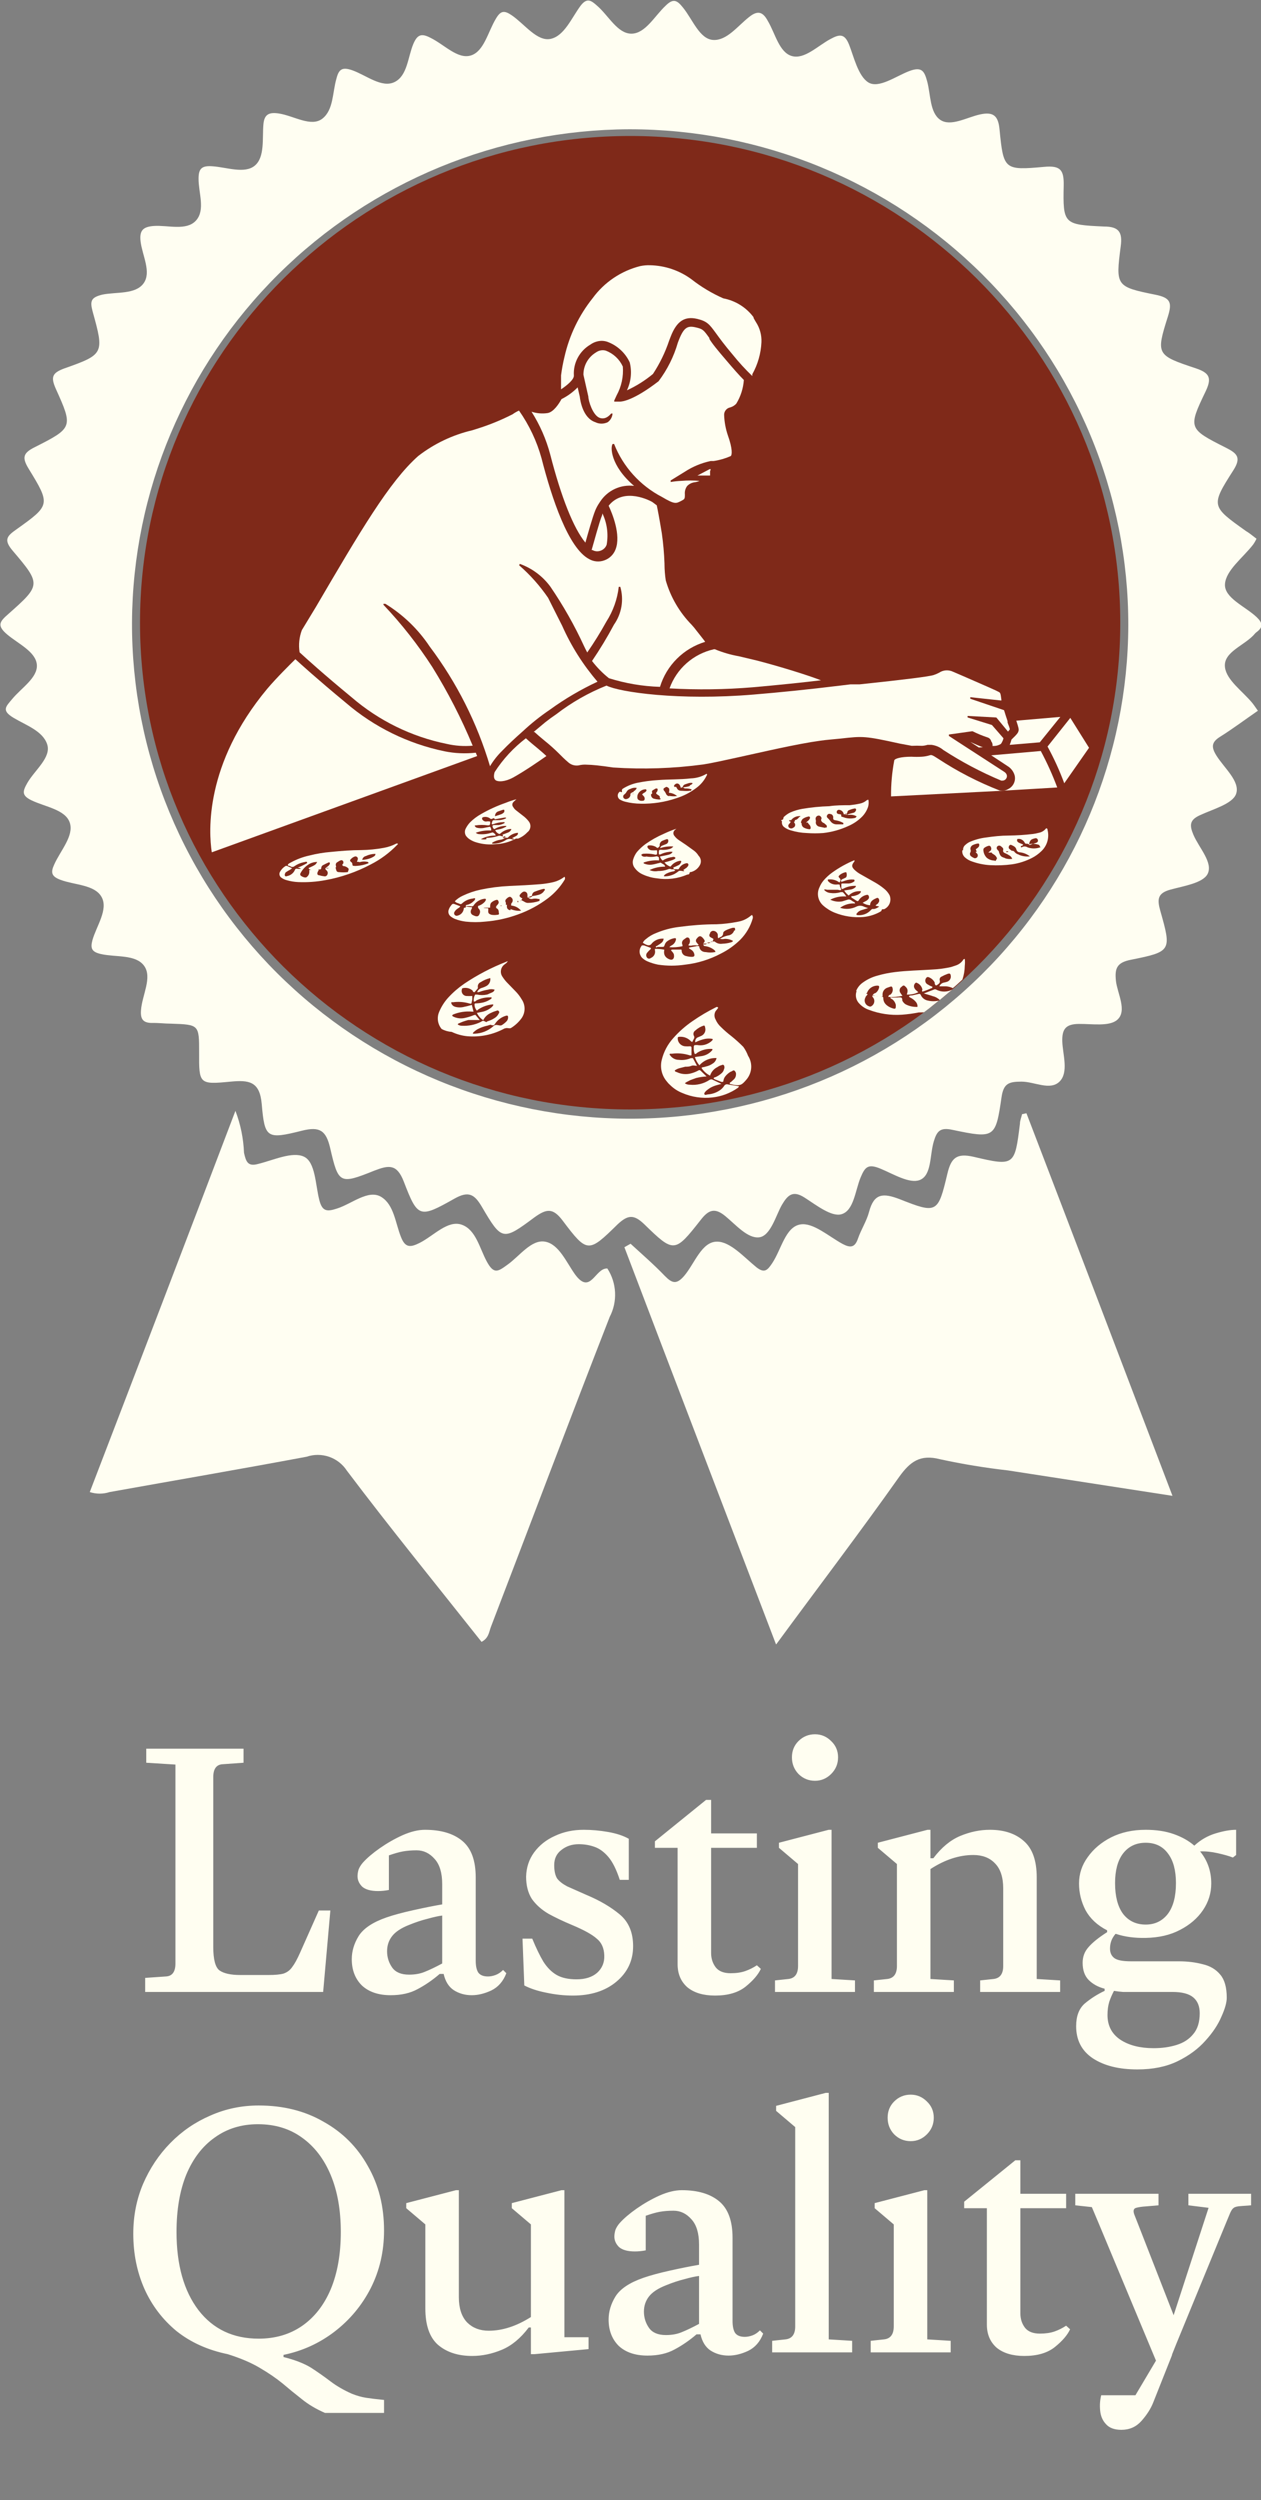
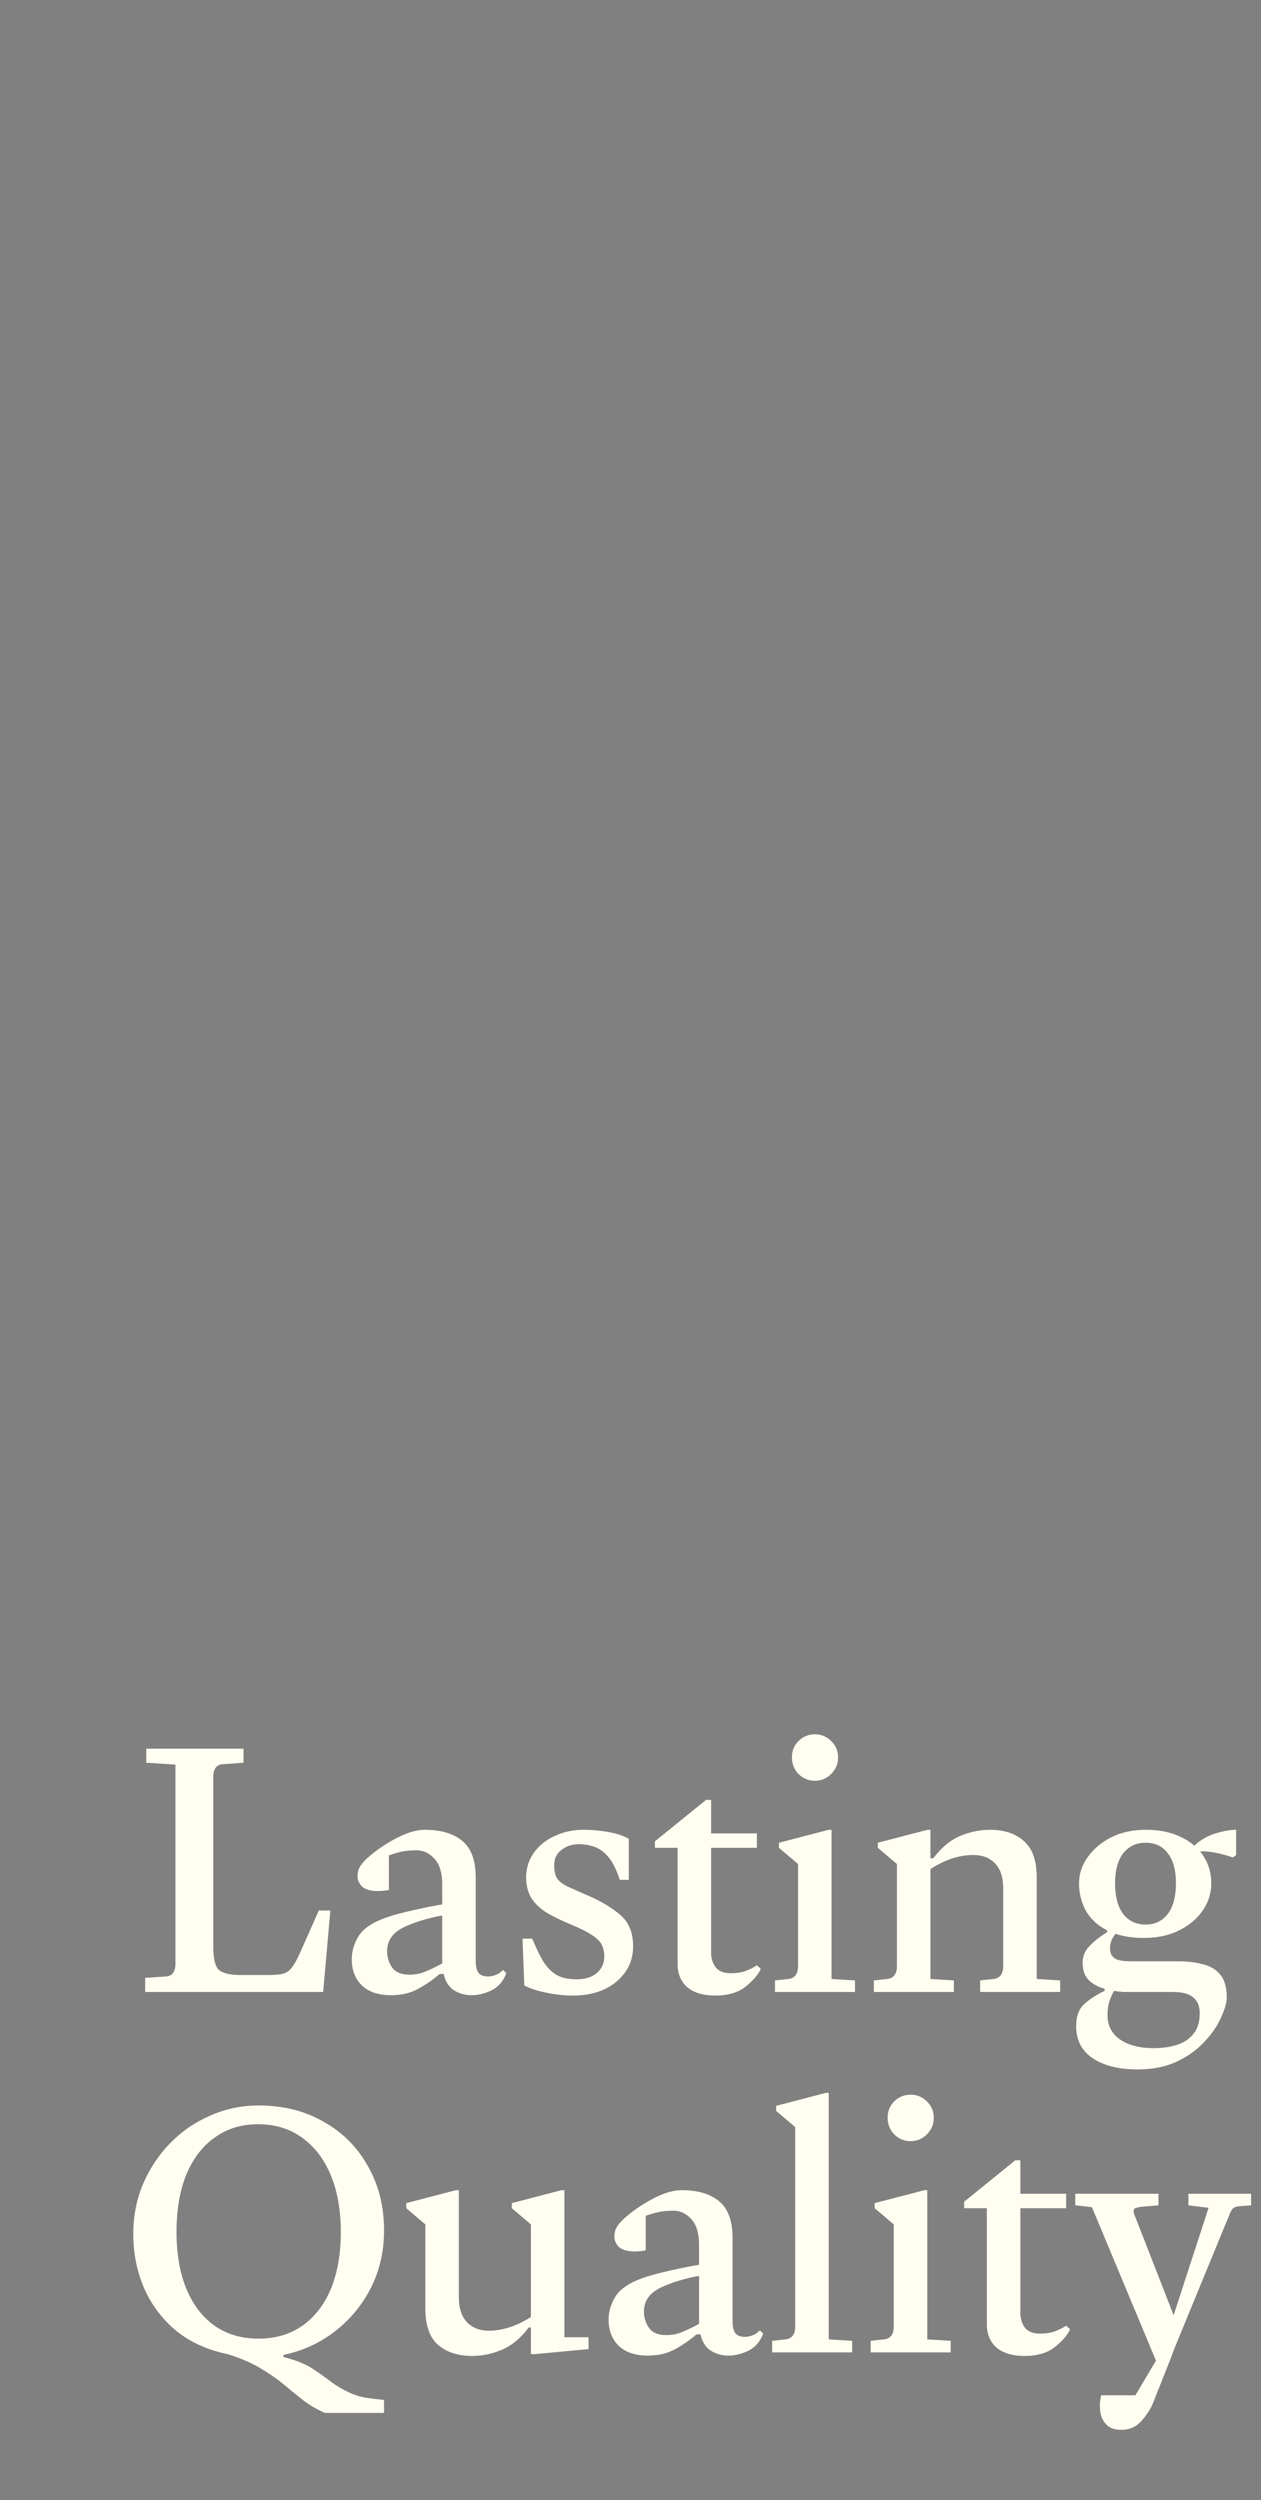
<svg xmlns="http://www.w3.org/2000/svg" fill="none" viewBox="0 0 56 111" height="111" width="56">
  <rect x="0" y="0" width="56" height="111" fill="#808080" stroke="none" />
  <path fill="#FFFEF1" d="M6.447 88.436V87.812L7.359 87.749C7.647 87.738 7.791 87.546 7.791 87.172V78.341L6.495 78.26V77.636H10.815V78.26L9.903 78.325C9.615 78.335 9.471 78.527 9.471 78.9V86.436C9.471 86.991 9.562 87.338 9.743 87.477C9.935 87.615 10.244 87.684 10.671 87.684H11.919C12.217 87.684 12.441 87.663 12.591 87.621C12.751 87.567 12.879 87.471 12.975 87.332C13.082 87.194 13.199 86.981 13.327 86.692L14.159 84.82H14.671L14.351 88.436H6.447ZM17.35 88.581C16.806 88.581 16.38 88.436 16.07 88.148C15.771 87.85 15.622 87.46 15.622 86.981C15.622 86.629 15.723 86.287 15.926 85.957C16.14 85.615 16.555 85.338 17.174 85.124C17.483 85.018 17.878 84.911 18.358 84.805C18.838 84.698 19.265 84.612 19.638 84.549V83.653C19.638 83.151 19.526 82.778 19.302 82.532C19.078 82.276 18.811 82.148 18.502 82.148C18.278 82.148 18.076 82.165 17.894 82.197C17.724 82.228 17.515 82.287 17.27 82.373V83.909C17.099 83.941 16.939 83.957 16.79 83.957C16.47 83.957 16.235 83.892 16.086 83.764C15.947 83.626 15.878 83.471 15.878 83.3C15.878 83.204 15.894 83.103 15.926 82.996C15.969 82.89 16.033 82.788 16.118 82.692C16.299 82.49 16.55 82.276 16.87 82.052C17.19 81.829 17.526 81.636 17.878 81.477C18.241 81.317 18.572 81.237 18.87 81.237C19.585 81.237 20.14 81.402 20.534 81.733C20.929 82.063 21.126 82.602 21.126 83.349V87.044C21.126 87.279 21.163 87.455 21.238 87.573C21.323 87.69 21.468 87.749 21.67 87.749C21.777 87.749 21.889 87.727 22.006 87.684C22.123 87.642 22.235 87.567 22.342 87.46L22.486 87.605C22.348 87.967 22.123 88.223 21.814 88.373C21.515 88.511 21.227 88.581 20.95 88.581C20.651 88.581 20.385 88.506 20.15 88.356C19.926 88.207 19.777 87.967 19.702 87.636H19.526C19.217 87.903 18.892 88.127 18.55 88.308C18.22 88.49 17.82 88.581 17.35 88.581ZM17.19 86.629C17.19 86.895 17.265 87.135 17.414 87.349C17.564 87.562 17.814 87.668 18.166 87.668C18.433 87.668 18.668 87.626 18.87 87.54C19.084 87.455 19.34 87.332 19.638 87.172V87.093V85.044C19.468 85.066 19.249 85.114 18.982 85.189C18.726 85.252 18.454 85.343 18.166 85.46C17.814 85.599 17.564 85.764 17.414 85.957C17.265 86.148 17.19 86.373 17.19 86.629ZM25.444 88.597C25.05 88.597 24.655 88.554 24.26 88.469C23.876 88.394 23.551 88.287 23.284 88.148L23.204 86.069H23.636C23.807 86.484 23.972 86.826 24.132 87.093C24.303 87.359 24.5 87.556 24.724 87.684C24.948 87.812 25.242 87.876 25.604 87.876C25.988 87.876 26.292 87.781 26.516 87.588C26.74 87.386 26.847 87.13 26.836 86.82C26.826 86.49 26.714 86.239 26.5 86.069C26.298 85.887 25.93 85.684 25.396 85.46C25.012 85.3 24.666 85.135 24.356 84.965C24.047 84.783 23.802 84.564 23.62 84.308C23.45 84.042 23.364 83.711 23.364 83.317C23.375 82.911 23.492 82.554 23.716 82.245C23.951 81.924 24.26 81.679 24.644 81.508C25.028 81.327 25.455 81.237 25.924 81.237C26.276 81.237 26.634 81.269 26.996 81.332C27.37 81.397 27.679 81.498 27.924 81.636V83.46H27.524C27.375 83.002 27.204 82.66 27.012 82.436C26.82 82.213 26.612 82.063 26.388 81.989C26.175 81.914 25.946 81.876 25.7 81.876C25.402 81.876 25.146 81.962 24.932 82.132C24.719 82.293 24.612 82.516 24.612 82.805C24.612 83.061 24.655 83.258 24.74 83.397C24.836 83.525 24.986 83.642 25.188 83.749C25.402 83.844 25.69 83.972 26.052 84.132C26.639 84.378 27.13 84.666 27.524 84.996C27.919 85.327 28.116 85.796 28.116 86.404C28.116 87.044 27.866 87.573 27.364 87.989C26.874 88.394 26.234 88.597 25.444 88.597ZM31.756 88.597C31.233 88.597 30.822 88.474 30.524 88.228C30.236 87.972 30.092 87.631 30.092 87.204V82.037H29.084V81.749L31.356 79.909H31.58V81.397H33.612V82.037H31.58V86.709C31.58 86.954 31.649 87.167 31.788 87.349C31.926 87.519 32.145 87.605 32.444 87.605C32.7 87.605 32.918 87.573 33.1 87.508C33.281 87.445 33.452 87.359 33.612 87.252L33.788 87.412C33.67 87.668 33.446 87.93 33.116 88.197C32.785 88.463 32.332 88.597 31.756 88.597ZM34.417 88.436V87.924L35.01 87.861C35.297 87.829 35.441 87.636 35.441 87.284V82.757L34.593 82.037V81.812L36.801 81.237H36.929V87.861L37.969 87.924V88.436H34.417ZM36.194 79.061C35.906 79.061 35.66 78.959 35.458 78.757C35.266 78.554 35.169 78.308 35.169 78.02C35.169 77.733 35.266 77.493 35.458 77.3C35.66 77.098 35.906 76.996 36.194 76.996C36.471 76.996 36.711 77.098 36.913 77.3C37.116 77.493 37.218 77.733 37.218 78.02C37.218 78.308 37.116 78.554 36.913 78.757C36.711 78.959 36.471 79.061 36.194 79.061ZM38.808 88.436V87.924L39.4 87.861C39.688 87.829 39.832 87.636 39.832 87.284V82.757L38.984 82.037V81.812L41.192 81.237H41.32V82.501H41.448C41.811 82.02 42.211 81.69 42.648 81.508C43.086 81.327 43.523 81.237 43.96 81.237C44.59 81.237 45.091 81.402 45.464 81.733C45.848 82.063 46.04 82.602 46.04 83.349V87.861L47.08 87.924V88.436H43.528V87.924L44.12 87.861C44.408 87.829 44.552 87.636 44.552 87.284V83.844C44.552 83.343 44.429 82.97 44.184 82.725C43.95 82.479 43.63 82.356 43.224 82.356C42.595 82.356 41.96 82.564 41.32 82.981V87.861L42.36 87.924V88.436H38.808ZM50.879 86.037C50.389 86.047 49.951 85.989 49.567 85.861H49.535C49.439 85.978 49.375 86.09 49.343 86.197C49.311 86.293 49.295 86.399 49.295 86.516C49.295 86.698 49.359 86.837 49.487 86.933C49.615 87.028 49.861 87.076 50.223 87.076H52.351C52.735 87.076 53.087 87.119 53.407 87.204C53.738 87.279 53.999 87.434 54.191 87.668C54.383 87.892 54.479 88.234 54.479 88.692C54.479 88.906 54.399 89.189 54.239 89.54C54.09 89.892 53.855 90.245 53.535 90.597C53.215 90.959 52.805 91.263 52.303 91.508C51.802 91.754 51.205 91.876 50.511 91.876C49.69 91.876 49.029 91.711 48.527 91.38C48.037 91.05 47.791 90.575 47.791 89.957C47.791 89.508 47.919 89.172 48.175 88.948C48.442 88.725 48.735 88.538 49.055 88.388V88.293C48.767 88.218 48.533 88.09 48.351 87.909C48.17 87.727 48.079 87.471 48.079 87.141C48.079 86.874 48.165 86.644 48.335 86.453C48.506 86.25 48.783 86.026 49.167 85.781V85.701C48.73 85.477 48.41 85.178 48.207 84.805C48.015 84.431 47.919 84.037 47.919 83.621C47.919 83.194 48.047 82.805 48.303 82.453C48.559 82.09 48.906 81.796 49.343 81.573C49.791 81.349 50.303 81.237 50.879 81.237C51.349 81.237 51.765 81.3 52.127 81.428C52.49 81.556 52.794 81.727 53.039 81.941C53.317 81.684 53.631 81.503 53.983 81.397C54.335 81.29 54.639 81.237 54.895 81.237V82.356L54.751 82.469C54.591 82.404 54.367 82.341 54.079 82.276C53.802 82.213 53.541 82.186 53.295 82.197C53.626 82.602 53.791 83.076 53.791 83.621C53.791 84.047 53.669 84.442 53.423 84.805C53.178 85.167 52.837 85.46 52.399 85.684C51.973 85.909 51.466 86.026 50.879 86.037ZM50.879 85.445C51.285 85.445 51.61 85.29 51.855 84.981C52.101 84.66 52.223 84.202 52.223 83.605C52.223 83.039 52.106 82.602 51.871 82.293C51.637 81.972 51.306 81.812 50.879 81.812C50.453 81.812 50.117 81.972 49.871 82.293C49.637 82.602 49.519 83.039 49.519 83.605C49.519 84.191 49.637 84.644 49.871 84.965C50.117 85.284 50.453 85.445 50.879 85.445ZM49.183 89.46C49.183 89.93 49.37 90.293 49.743 90.549C50.127 90.805 50.623 90.933 51.231 90.933C51.605 90.933 51.946 90.885 52.255 90.788C52.565 90.692 52.81 90.532 52.991 90.308C53.183 90.085 53.279 89.775 53.279 89.38C53.279 89.071 53.183 88.837 52.991 88.677C52.799 88.516 52.49 88.436 52.063 88.436H50.303C50.154 88.436 50.01 88.436 49.871 88.436C49.733 88.426 49.599 88.41 49.471 88.388C49.386 88.549 49.317 88.709 49.263 88.868C49.21 89.039 49.183 89.237 49.183 89.46ZM14.431 107.125C14.037 106.954 13.695 106.751 13.407 106.517C13.119 106.293 12.831 106.058 12.543 105.813C12.255 105.578 11.919 105.349 11.535 105.125C11.162 104.901 10.687 104.698 10.111 104.517C9.226 104.335 8.469 103.994 7.839 103.493C7.221 102.981 6.746 102.357 6.415 101.621C6.085 100.874 5.919 100.058 5.919 99.172C5.919 98.383 6.063 97.647 6.351 96.965C6.65 96.271 7.055 95.663 7.567 95.141C8.079 94.618 8.671 94.213 9.343 93.924C10.015 93.626 10.73 93.477 11.487 93.477C12.575 93.477 13.535 93.716 14.367 94.197C15.21 94.666 15.866 95.322 16.335 96.165C16.815 96.996 17.055 97.951 17.055 99.028C17.055 99.957 16.858 100.81 16.463 101.589C16.069 102.357 15.53 103.002 14.847 103.525C14.175 104.037 13.423 104.378 12.591 104.549V104.645C13.103 104.773 13.514 104.933 13.823 105.125C14.133 105.327 14.421 105.53 14.687 105.733C14.954 105.935 15.269 106.117 15.631 106.277C15.845 106.362 16.053 106.421 16.255 106.453C16.458 106.485 16.725 106.517 17.055 106.549V107.125H14.431ZM11.487 103.829C12.223 103.829 12.863 103.642 13.407 103.269C13.962 102.885 14.389 102.341 14.687 101.637C14.986 100.922 15.135 100.074 15.135 99.093C15.135 98.122 14.986 97.279 14.687 96.564C14.389 95.85 13.962 95.295 13.407 94.9C12.863 94.506 12.213 94.308 11.455 94.308C10.719 94.308 10.079 94.506 9.535 94.9C8.991 95.284 8.57 95.834 8.271 96.549C7.983 97.263 7.839 98.111 7.839 99.093C7.839 100.554 8.165 101.711 8.815 102.565C9.466 103.407 10.357 103.829 11.487 103.829ZM23.577 104.517V103.333H23.481C23.119 103.813 22.719 104.143 22.281 104.325C21.844 104.506 21.407 104.597 20.969 104.597C20.34 104.597 19.833 104.431 19.449 104.101C19.076 103.77 18.889 103.231 18.889 102.485V98.757L18.041 98.037V97.812L20.249 97.237H20.377V101.989C20.377 102.479 20.5 102.853 20.745 103.109C20.991 103.354 21.311 103.477 21.705 103.477C22.313 103.477 22.937 103.274 23.577 102.869V98.757L22.729 98.037V97.812L24.937 97.237H25.065V103.765H26.137V104.293L23.737 104.517H23.577ZM28.756 104.581C28.212 104.581 27.786 104.437 27.476 104.149C27.178 103.85 27.028 103.461 27.028 102.981C27.028 102.629 27.13 102.287 27.332 101.957C27.546 101.615 27.962 101.338 28.58 101.125C28.89 101.018 29.284 100.911 29.764 100.805C30.244 100.698 30.671 100.613 31.044 100.549V99.653C31.044 99.151 30.932 98.778 30.708 98.532C30.484 98.276 30.218 98.148 29.908 98.148C29.684 98.148 29.482 98.165 29.3 98.197C29.13 98.228 28.922 98.287 28.676 98.373V99.909C28.506 99.941 28.346 99.957 28.196 99.957C27.876 99.957 27.642 99.892 27.492 99.764C27.354 99.626 27.284 99.471 27.284 99.3C27.284 99.204 27.3 99.103 27.332 98.996C27.375 98.89 27.439 98.788 27.524 98.692C27.706 98.49 27.956 98.276 28.276 98.052C28.596 97.829 28.932 97.636 29.284 97.477C29.647 97.317 29.978 97.237 30.276 97.237C30.991 97.237 31.546 97.402 31.94 97.733C32.335 98.063 32.532 98.602 32.532 99.349V103.045C32.532 103.279 32.57 103.455 32.644 103.573C32.73 103.69 32.874 103.749 33.076 103.749C33.183 103.749 33.295 103.727 33.412 103.685C33.53 103.642 33.642 103.567 33.748 103.461L33.892 103.605C33.754 103.967 33.53 104.223 33.22 104.373C32.922 104.511 32.634 104.581 32.356 104.581C32.058 104.581 31.791 104.506 31.556 104.357C31.332 104.207 31.183 103.967 31.108 103.637H30.932C30.623 103.903 30.298 104.127 29.956 104.309C29.626 104.49 29.226 104.581 28.756 104.581ZM28.596 102.629C28.596 102.895 28.671 103.135 28.82 103.349C28.97 103.562 29.22 103.669 29.572 103.669C29.839 103.669 30.074 103.626 30.276 103.541C30.49 103.455 30.746 103.333 31.044 103.173V103.093V101.045C30.874 101.066 30.655 101.114 30.388 101.189C30.132 101.253 29.86 101.343 29.572 101.461C29.22 101.599 28.97 101.765 28.82 101.957C28.671 102.149 28.596 102.373 28.596 102.629ZM34.291 104.437V103.925L34.883 103.861C35.171 103.829 35.315 103.637 35.315 103.285V94.436L34.467 93.716V93.493L36.675 92.916H36.803V103.861L37.843 103.925V104.437H34.291ZM38.667 104.437V103.925L39.26 103.861C39.547 103.829 39.691 103.637 39.691 103.285V98.757L38.843 98.037V97.812L41.051 97.237H41.179V103.861L42.219 103.925V104.437H38.667ZM40.444 95.061C40.156 95.061 39.91 94.959 39.708 94.757C39.516 94.554 39.419 94.308 39.419 94.02C39.419 93.733 39.516 93.493 39.708 93.3C39.91 93.098 40.156 92.996 40.444 92.996C40.721 92.996 40.961 93.098 41.163 93.3C41.366 93.493 41.468 93.733 41.468 94.02C41.468 94.308 41.366 94.554 41.163 94.757C40.961 94.959 40.721 95.061 40.444 95.061ZM45.49 104.597C44.968 104.597 44.557 104.474 44.258 104.229C43.97 103.973 43.826 103.631 43.826 103.205V98.037H42.818V97.749L45.09 95.909H45.314V97.397H47.346V98.037H45.314V102.709C45.314 102.954 45.383 103.167 45.522 103.349C45.661 103.519 45.88 103.605 46.178 103.605C46.434 103.605 46.653 103.573 46.834 103.509C47.016 103.445 47.186 103.359 47.346 103.253L47.522 103.413C47.405 103.669 47.181 103.93 46.85 104.197C46.52 104.463 46.066 104.597 45.49 104.597ZM49.8 107.877C49.49 107.877 49.261 107.791 49.112 107.621C48.962 107.461 48.877 107.258 48.856 107.013C48.834 106.778 48.85 106.554 48.904 106.341H50.424L51.336 104.805L48.792 98.709L48.488 97.989L47.752 97.909V97.397H51.448V97.909L50.888 97.957C50.717 97.967 50.573 97.989 50.456 98.02C50.339 98.052 50.312 98.154 50.376 98.325L50.552 98.772L52.12 102.789L53.672 98.02L52.776 97.909V97.397H55.56V97.909L55.128 97.941C54.957 97.951 54.845 97.978 54.792 98.02C54.739 98.052 54.685 98.127 54.632 98.245L54.472 98.629L52.248 104.037L52.056 104.517L52.04 104.581L51.208 106.677C51.101 106.943 50.931 107.21 50.696 107.477C50.461 107.743 50.163 107.877 49.8 107.877Z" />
  <g clip-path="url(#clip0_266_1490)">
-     <path fill="#FFFEF2" d="M55.8 23.918C55.758 24.009 55.708 24.096 55.65 24.178C55.2 24.761 54.438 25.32 54.4 25.934C54.362 26.548 55.3 26.92 55.806 27.398C56.075 27.652 56.1 27.845 55.806 28.062C55.78 28.079 55.757 28.1 55.737 28.124C55.3 28.658 54.312 28.931 54.4 29.625C54.469 30.196 55.181 30.686 55.612 31.208C55.687 31.301 55.756 31.406 55.862 31.555C55.294 31.946 54.75 32.355 54.175 32.715C53.8 32.951 53.788 33.168 54.013 33.534C54.362 34.099 55.087 34.694 54.894 35.247C54.737 35.693 53.863 35.923 53.281 36.196C52.819 36.407 52.825 36.649 53 37.065C53.25 37.648 53.888 38.305 53.625 38.808C53.406 39.211 52.563 39.335 51.975 39.497C51.388 39.658 51.388 39.943 51.532 40.452C52.032 42.214 52.019 42.251 50.219 42.611C49.594 42.735 49.501 42.996 49.557 43.542C49.613 44.088 50.075 44.882 49.613 45.279C49.263 45.583 48.494 45.453 47.913 45.459C47.332 45.465 47.157 45.682 47.176 46.247C47.195 46.812 47.469 47.612 47.051 48.021C46.632 48.431 45.938 48.021 45.364 48.021C44.789 48.021 44.564 48.108 44.476 48.722C44.214 50.528 44.17 50.553 42.301 50.162C41.758 50.044 41.608 50.211 41.47 50.671C41.283 51.291 41.383 52.178 40.845 52.389C40.395 52.563 39.683 52.129 39.12 51.893C38.558 51.657 38.42 51.794 38.221 52.271C37.977 52.855 37.921 53.754 37.364 53.909C36.921 54.033 36.246 53.5 35.733 53.171C35.221 52.842 34.99 53.041 34.727 53.487C34.465 53.934 34.227 54.871 33.715 54.933C33.202 54.995 32.677 54.374 32.209 53.99C31.74 53.605 31.465 53.711 31.115 54.164C29.965 55.628 29.928 55.634 28.615 54.356C28.14 53.897 27.878 53.94 27.428 54.356C26.128 55.634 26.078 55.64 24.985 54.188C24.553 53.618 24.272 53.661 23.735 54.046C22.329 55.094 22.285 55.088 21.404 53.587C21.079 53.034 20.823 52.855 20.185 53.214C18.623 54.095 18.554 54.077 17.929 52.451C17.623 51.669 17.267 51.725 16.623 51.973C15.079 52.594 15.029 52.557 14.661 50.962C14.479 50.193 14.204 50.001 13.411 50.199C11.848 50.59 11.755 50.54 11.623 49.014C11.536 47.996 11.042 47.947 10.242 48.021C8.843 48.158 8.836 48.121 8.843 46.731C8.843 45.49 8.843 45.49 7.593 45.447C7.312 45.447 7.037 45.409 6.755 45.416C6.349 45.416 6.23 45.242 6.262 44.845C6.312 44.175 6.774 43.393 6.399 42.878C6.024 42.363 5.149 42.506 4.487 42.357C4.074 42.264 4.006 42.109 4.106 41.736C4.281 41.116 4.818 40.378 4.512 39.825C4.206 39.273 3.318 39.298 2.687 39.062C2.287 38.913 2.243 38.74 2.406 38.386C2.681 37.766 3.293 37.108 3.099 36.525C2.906 35.941 2.006 35.824 1.4 35.532C0.95 35.315 1.006 35.129 1.212 34.763C1.543 34.186 2.293 33.627 2.093 33.038C1.893 32.449 1.156 32.2 0.606 31.872C0.056 31.543 0.256 31.375 0.537 31.04C0.943 30.544 1.681 30.091 1.637 29.514C1.593 28.937 0.812 28.583 0.325 28.174C-0.163 27.764 -0.006 27.59 0.375 27.256C1.818 25.977 1.831 25.94 0.569 24.457C0.15 23.967 0.306 23.8 0.731 23.502C2.237 22.428 2.25 22.404 1.268 20.803C0.975 20.319 1.018 20.114 1.543 19.854C3.237 18.997 3.249 18.966 2.481 17.267C2.25 16.745 2.306 16.559 2.862 16.355C4.624 15.734 4.631 15.691 4.112 13.823C3.987 13.352 4.049 13.203 4.549 13.079C5.174 12.954 6.012 13.079 6.374 12.582C6.737 12.086 6.318 11.341 6.243 10.721C6.187 10.237 6.343 10.069 6.83 10.032C7.455 9.989 8.28 10.262 8.705 9.79C9.13 9.319 8.811 8.549 8.818 7.929C8.818 7.476 8.968 7.346 9.443 7.383C10.067 7.426 10.867 7.73 11.317 7.352C11.767 6.974 11.642 6.155 11.698 5.522C11.736 5.063 11.961 4.976 12.38 5.038C13.042 5.137 13.817 5.658 14.317 5.267C14.817 4.876 14.761 4.107 14.942 3.487C15.048 3.065 15.204 2.966 15.648 3.121C16.273 3.344 16.954 3.921 17.523 3.642C18.092 3.363 18.11 2.544 18.354 1.954C18.529 1.545 18.704 1.464 19.11 1.675C19.735 1.979 20.323 2.643 20.91 2.463C21.497 2.283 21.672 1.408 22.022 0.831C22.229 0.478 22.385 0.447 22.722 0.676C23.297 1.067 23.853 1.861 24.46 1.725C25.066 1.588 25.384 0.794 25.784 0.254C26.066 -0.112 26.247 0.012 26.516 0.254C27.028 0.695 27.422 1.495 28.04 1.495C28.659 1.495 29.078 0.701 29.559 0.254C29.896 -0.081 30.065 -0 30.334 0.341C30.759 0.862 31.065 1.737 31.671 1.774C32.278 1.812 32.759 1.154 33.265 0.757C33.665 0.434 33.89 0.54 34.102 0.937C34.427 1.483 34.602 2.327 35.165 2.488C35.727 2.649 36.321 2.029 36.883 1.731C37.283 1.514 37.508 1.483 37.708 1.985C37.908 2.488 38.108 3.381 38.564 3.66C39.02 3.94 39.77 3.394 40.358 3.164C40.945 2.935 41.051 3.164 41.176 3.617C41.333 4.206 41.289 4.994 41.751 5.317C42.214 5.64 42.926 5.212 43.52 5.081C44.114 4.951 44.332 5.137 44.389 5.751C44.564 7.532 44.595 7.569 46.37 7.408C47.101 7.34 47.251 7.551 47.238 8.233C47.201 9.945 47.238 9.976 49.026 10.057C49.694 10.057 49.857 10.312 49.769 10.944C49.544 12.694 49.557 12.731 51.313 13.085C51.994 13.221 52.056 13.445 51.863 14.059C51.332 15.74 51.357 15.771 53.113 16.355C53.738 16.565 53.819 16.801 53.531 17.397C52.756 19.01 52.781 19.041 54.444 19.878C54.95 20.133 55.131 20.319 54.769 20.884C53.763 22.459 53.788 22.478 55.331 23.576C55.462 23.651 55.631 23.787 55.8 23.918ZM27.965 49.666C33.827 49.67 39.452 47.365 43.603 43.257C47.754 39.148 50.093 33.571 50.107 27.752C50.11 24.862 49.539 21.999 48.427 19.328C47.316 16.657 45.684 14.23 43.627 12.186C41.569 10.141 39.126 8.519 36.436 7.413C33.747 6.307 30.864 5.738 27.953 5.739C22.108 5.758 16.507 8.069 12.369 12.169C8.232 16.268 5.893 21.825 5.862 27.628C5.851 30.517 6.415 33.38 7.521 36.052C8.626 38.725 10.253 41.154 12.306 43.202C14.36 45.249 16.8 46.874 19.487 47.983C22.174 49.092 25.055 49.664 27.965 49.666Z" />
    <path fill="#FFFEF2" d="M45.583 49.424C47.726 55.008 49.87 60.641 52.069 66.411L44.764 65.282C43.75 65.167 42.743 65.002 41.746 64.785C40.858 64.556 40.415 64.897 39.933 65.567C38.177 68.049 36.365 70.425 34.465 73.012C32.184 67.038 29.953 61.224 27.729 55.373L28.003 55.218C28.516 55.69 29.041 56.143 29.522 56.645C29.847 56.974 30.041 57.042 30.384 56.645C30.853 56.093 31.159 55.119 31.847 55.125C32.434 55.125 33.04 55.814 33.59 56.261C33.959 56.552 34.09 56.379 34.29 56.087C34.703 55.467 34.878 54.474 35.54 54.362C36.103 54.263 36.79 54.883 37.415 55.225C37.765 55.411 37.965 55.392 38.102 54.989C38.24 54.586 38.49 54.207 38.596 53.798C38.815 52.972 39.221 52.96 39.952 53.239C41.608 53.897 41.658 53.86 42.071 52.116C42.239 51.403 42.483 51.186 43.239 51.359C45.058 51.787 45.064 51.75 45.295 49.889C45.295 49.746 45.358 49.61 45.389 49.467L45.583 49.424Z" />
    <path fill="#FFFEF2" d="M26.972 56.317C27.178 56.634 27.296 56.999 27.314 57.376C27.333 57.753 27.252 58.128 27.078 58.463C25.291 63.042 23.56 67.646 21.798 72.237C21.717 72.454 21.704 72.727 21.385 72.894C19.386 70.369 17.348 67.869 15.405 65.294C15.219 65.008 14.943 64.791 14.619 64.678C14.295 64.566 13.942 64.564 13.617 64.674C10.699 65.22 7.774 65.722 4.868 66.243C4.582 66.336 4.274 66.336 3.987 66.243C6.131 60.66 8.268 55.076 10.455 49.318C10.683 49.914 10.811 50.543 10.836 51.179C10.924 51.583 11.011 51.8 11.461 51.676C12.143 51.508 12.986 51.111 13.499 51.353C14.011 51.595 14.005 52.594 14.18 53.276C14.311 53.798 14.53 53.798 14.967 53.655C15.63 53.444 16.361 52.792 16.93 53.14C17.498 53.487 17.555 54.288 17.805 54.914C17.992 55.398 18.217 55.392 18.636 55.181C19.261 54.865 19.886 54.151 20.511 54.375C21.135 54.598 21.298 55.417 21.617 56.006C21.935 56.596 22.123 56.447 22.529 56.155C23.073 55.771 23.591 55.02 24.204 55.125C24.816 55.231 25.147 56.031 25.535 56.577C26.229 57.526 26.422 56.285 26.972 56.317Z" />
    <path fill="#FFFEF2" d="M28.003 6.775C25.225 6.773 22.474 7.314 19.907 8.368C17.34 9.422 15.007 10.969 13.042 12.919C11.077 14.869 9.519 17.184 8.457 19.733C7.394 22.281 6.848 25.012 6.85 27.771C6.871 33.324 9.104 38.642 13.062 42.567C17.019 46.491 22.379 48.702 27.972 48.716C33.581 48.71 38.958 46.494 42.923 42.555C46.888 38.617 49.117 33.277 49.12 27.709C49.108 22.155 46.879 16.832 42.92 12.908C38.962 8.984 33.597 6.778 28.003 6.775Z" />
-     <path fill="#7F2919" d="M27.984 49.256C40.005 49.256 49.75 39.581 49.75 27.646C49.75 15.712 40.005 6.037 27.984 6.037C15.963 6.037 6.218 15.712 6.218 27.646C6.218 39.581 15.963 49.256 27.984 49.256Z" />
-     <path fill="#FFFEF1" d="M31.559 20.828H31.515L30.972 21.113H31.534V21.076V20.921C31.55 20.892 31.558 20.86 31.559 20.828Z" />
    <path fill="#FFFEF1" d="M23.354 32.777C22.808 33.194 22.338 33.702 21.967 34.279C21.929 34.403 21.91 34.564 22.01 34.639C22.11 34.713 22.404 34.725 22.785 34.521C23.304 34.235 23.991 33.758 24.266 33.565C24.16 33.466 24.041 33.361 23.891 33.236C23.741 33.112 23.498 32.914 23.354 32.777Z" />
    <path fill="#FFFEF1" d="M19.741 33.355C18.123 33.02 16.617 32.281 15.367 31.208C14.054 30.122 13.342 29.471 13.117 29.266C12.892 29.489 12.292 30.079 11.867 30.581C9.08 33.925 9.267 36.934 9.405 37.84L21.191 33.566C21.168 33.517 21.147 33.467 21.129 33.417C20.666 33.468 20.198 33.448 19.741 33.355Z" />
    <path fill="#FFFEF1" d="M43.645 33.175C43.52 33.131 43.333 33.05 43.089 32.939L43.47 33.187L43.645 33.175Z" />
    <path fill="#FFFEF1" d="M39.571 35.358L44.451 35.11L46.951 34.961C46.744 34.406 46.5 33.865 46.22 33.342L44.02 33.534L44.745 34.012C44.896 34.103 45.007 34.247 45.057 34.415C45.09 34.537 45.078 34.665 45.024 34.779C44.971 34.892 44.878 34.983 44.764 35.036C44.714 35.066 44.659 35.088 44.601 35.098C44.535 35.105 44.468 35.105 44.401 35.098C43.439 34.724 42.519 34.25 41.658 33.683C41.383 33.503 41.358 33.51 41.283 33.534C41.171 33.568 41.056 33.589 40.939 33.596C40.785 33.605 40.631 33.605 40.477 33.596C40.008 33.596 39.739 33.677 39.714 33.758C39.614 34.285 39.566 34.822 39.571 35.358Z" />
    <path fill="#FFFEF1" d="M46.52 33.144C46.807 33.669 47.056 34.214 47.263 34.775L48.363 33.199L47.532 31.872L46.52 33.144Z" />
    <path fill="#FFFEF1" d="M46.176 32.957L47.089 31.828L45.133 31.996C45.233 32.3 45.251 32.374 45.233 32.449C45.214 32.523 45.195 32.573 44.92 32.833C44.9 32.914 44.872 32.993 44.839 33.069L46.176 32.957Z" />
    <path fill="#FFFEF1" d="M44.251 31.859L44.764 32.48L44.845 32.386C44.845 32.318 44.782 32.188 44.745 32.076V32.014C44.695 31.865 44.639 31.698 44.589 31.53L43.089 31.022V30.953L44.47 31.102V31.053C44.432 30.767 44.426 30.761 44.351 30.718C44.282 30.674 43.758 30.445 42.789 30.023L42.326 29.824C42.228 29.776 42.118 29.755 42.008 29.762C41.898 29.77 41.793 29.806 41.702 29.868C41.627 29.907 41.55 29.94 41.47 29.967C41.277 30.035 40.17 30.172 38.177 30.383H38.071H37.864H37.771L37.315 30.438C35.896 30.612 34.602 30.742 33.477 30.835C30.159 31.115 27.509 30.73 26.934 30.438C26.135 30.757 25.384 31.185 24.703 31.71C24.535 31.822 24.366 31.946 24.21 32.07L23.697 32.498H23.735C23.835 32.591 23.985 32.721 24.197 32.895C24.416 33.07 24.624 33.257 24.822 33.454C24.953 33.584 25.06 33.696 25.235 33.844C25.296 33.9 25.37 33.941 25.45 33.965C25.53 33.989 25.615 33.994 25.697 33.981C25.819 33.95 25.946 33.94 26.072 33.95C26.266 33.95 26.697 33.993 27.222 34.074C28.562 34.164 29.909 34.118 31.24 33.938C31.603 33.882 32.165 33.758 32.815 33.615L33.121 33.547C34.415 33.261 35.877 32.926 36.821 32.839L37.333 32.79C38.327 32.678 38.408 32.672 39.958 33.013L40.489 33.112C40.643 33.104 40.798 33.104 40.952 33.112C41.032 33.108 41.112 33.093 41.189 33.069H41.289H41.37C41.564 33.094 41.746 33.174 41.895 33.299C42.709 33.827 43.568 34.282 44.464 34.657H44.532C44.565 34.655 44.596 34.645 44.623 34.627C44.651 34.61 44.673 34.586 44.689 34.558C44.707 34.528 44.717 34.494 44.717 34.459C44.717 34.424 44.707 34.389 44.689 34.359C44.666 34.321 44.633 34.289 44.595 34.266L42.489 32.901L42.139 32.672V32.61L43.158 32.467H43.195C43.409 32.574 43.63 32.665 43.858 32.74C43.898 32.752 43.934 32.775 43.962 32.805C43.991 32.836 44.011 32.873 44.02 32.914C44.043 32.942 44.06 32.975 44.07 33.01C44.08 33.046 44.082 33.083 44.076 33.119H44.151C44.258 33.116 44.362 33.083 44.451 33.026C44.504 32.951 44.542 32.867 44.564 32.777L44.051 32.188L42.97 31.853V31.785L44.22 31.853L44.251 31.859Z" />
    <path fill="#FFFEF1" d="M33.646 29.334L32.809 29.135C32.445 29.071 32.088 28.966 31.747 28.825H31.703C31.254 28.926 30.837 29.138 30.493 29.442C30.149 29.746 29.888 30.131 29.734 30.562C30.965 30.632 32.199 30.615 33.428 30.513C34.565 30.413 35.684 30.296 36.459 30.203C35.896 29.985 34.734 29.619 33.646 29.334Z" />
    <path fill="#FFFEF1" d="M26.741 22.869C26.616 23.161 26.366 24.11 26.273 24.42H26.31C26.363 24.451 26.423 24.469 26.485 24.475C26.546 24.48 26.608 24.472 26.666 24.451C26.729 24.43 26.787 24.396 26.835 24.349C26.882 24.303 26.919 24.247 26.941 24.184C27.025 23.713 26.959 23.227 26.754 22.795L26.741 22.869Z" />
    <path fill="#FFFEF1" d="M27.041 30.11C27.776 30.341 28.539 30.471 29.31 30.494C29.453 30.023 29.711 29.594 30.061 29.246C30.41 28.897 30.842 28.64 31.316 28.496L31.278 28.441L31.059 28.161L30.922 27.988C30.858 27.901 30.79 27.818 30.716 27.739C30.174 27.186 29.779 26.508 29.566 25.767C29.53 25.532 29.512 25.296 29.51 25.059V25.022C29.494 24.572 29.454 24.122 29.391 23.676C29.272 22.95 29.197 22.578 29.166 22.435L28.966 22.286C28.916 22.255 27.716 21.591 27.029 22.453C27.179 22.77 27.591 23.75 27.335 24.395C27.292 24.507 27.225 24.609 27.139 24.692C27.053 24.776 26.949 24.84 26.835 24.879C26.726 24.919 26.61 24.935 26.494 24.925C26.379 24.915 26.267 24.881 26.166 24.823C25.241 24.346 24.504 22.125 24.048 20.344C23.839 19.587 23.5 18.872 23.048 18.228C22.949 18.272 22.855 18.326 22.767 18.39C22.285 18.637 21.783 18.845 21.267 19.01L20.973 19.103C20.1 19.308 19.281 19.698 18.573 20.245C17.292 21.38 15.992 23.595 14.03 26.945L13.405 27.975C13.287 28.29 13.253 28.63 13.305 28.962C13.636 29.266 14.361 29.923 15.617 30.959C16.822 31.996 18.274 32.708 19.836 33.026C20.214 33.113 20.605 33.141 20.992 33.106C20.49 31.896 19.89 30.728 19.198 29.613C18.563 28.629 17.837 27.704 17.03 26.852V26.809C17.046 26.803 17.064 26.803 17.08 26.809H17.117C17.902 27.291 18.571 27.937 19.08 28.701C20.284 30.302 21.191 32.102 21.761 34.018C21.911 33.766 22.094 33.535 22.304 33.33C22.554 33.069 22.879 32.765 23.21 32.473C23.588 32.12 23.994 31.796 24.423 31.506C25.085 31.026 25.793 30.61 26.535 30.265C25.893 29.518 25.364 28.682 24.966 27.783C24.741 27.336 24.529 26.921 24.341 26.542C23.976 26.008 23.544 25.522 23.054 25.096L23.085 25.034C23.629 25.23 24.101 25.582 24.442 26.046C25.015 26.886 25.517 27.772 25.941 28.695C25.985 28.794 26.035 28.881 26.079 28.968C26.385 28.525 26.669 28.068 26.929 27.597C27.228 27.13 27.416 26.602 27.479 26.052H27.547C27.629 26.335 27.646 26.633 27.598 26.924C27.549 27.215 27.436 27.491 27.266 27.733C26.97 28.288 26.644 28.826 26.291 29.346C26.509 29.63 26.761 29.887 27.041 30.11Z" />
    <path fill="#FFFEF1" d="M32.246 15.989C31.878 15.56 31.621 15.25 31.503 15.046V15.008C31.24 14.642 31.215 14.605 30.878 14.53C30.54 14.456 30.372 14.53 30.153 15.083L30.103 15.213C29.925 15.831 29.635 16.411 29.247 16.925C28.128 17.788 27.622 17.831 27.534 17.831H27.278V17.782L27.384 17.552C27.599 17.161 27.694 16.717 27.659 16.274C27.511 15.949 27.239 15.695 26.903 15.567C26.829 15.546 26.751 15.543 26.675 15.557C26.599 15.571 26.528 15.602 26.466 15.647C26.294 15.751 26.153 15.896 26.055 16.071C25.958 16.245 25.907 16.441 25.91 16.64L26.128 17.608C26.128 17.8 26.328 18.439 26.628 18.551C26.928 18.663 27.134 18.359 27.141 18.359H27.203C27.198 18.434 27.176 18.508 27.14 18.574C27.103 18.641 27.052 18.698 26.991 18.743C26.904 18.786 26.809 18.808 26.712 18.808C26.616 18.808 26.521 18.786 26.434 18.743C25.872 18.551 25.766 17.763 25.747 17.608L25.653 17.198C25.445 17.411 25.202 17.587 24.935 17.72C24.835 17.906 24.585 18.303 24.31 18.34C24.073 18.374 23.831 18.353 23.604 18.278C23.977 18.865 24.257 19.505 24.435 20.176C24.922 22.075 25.472 23.459 25.997 24.091C26.103 23.713 26.316 22.95 26.434 22.664C26.481 22.549 26.54 22.439 26.609 22.336L26.659 22.261C26.82 22.019 27.045 21.826 27.31 21.704C27.575 21.582 27.869 21.537 28.159 21.572C27.097 20.667 27.103 19.823 27.209 19.711H27.272C27.672 20.724 28.426 21.559 29.397 22.063C29.972 22.404 30.021 22.354 30.247 22.242L30.334 22.193C30.409 22.149 30.415 22.106 30.415 21.951C30.401 21.819 30.436 21.686 30.515 21.579C30.605 21.485 30.724 21.426 30.853 21.411C30.926 21.401 30.998 21.38 31.065 21.349C30.797 21.327 30.527 21.327 30.259 21.349C30.1 21.356 29.941 21.373 29.784 21.399V21.331L30.409 20.946C30.759 20.717 31.149 20.555 31.559 20.468H31.69C31.951 20.43 32.205 20.357 32.446 20.251C32.515 20.214 32.54 19.928 32.321 19.32C32.226 19.038 32.171 18.743 32.159 18.445C32.151 18.362 32.175 18.279 32.226 18.213C32.277 18.146 32.351 18.101 32.434 18.086C32.534 18.056 32.625 18 32.696 17.924C32.892 17.605 33.008 17.243 33.034 16.87C32.828 16.665 32.571 16.373 32.246 15.989Z" />
    <path fill="#FFFEF1" d="M29.715 15.126L29.784 14.946C30.053 14.251 30.409 14.028 30.965 14.158C31.409 14.264 31.509 14.406 31.784 14.779C31.959 15.021 32.172 15.312 32.54 15.747C32.809 16.081 33.099 16.399 33.409 16.696C33.411 16.681 33.411 16.667 33.409 16.652V16.615C33.653 16.179 33.792 15.693 33.815 15.194C33.829 14.879 33.744 14.566 33.571 14.301C33.534 14.245 33.503 14.183 33.465 14.115V14.084C33.139 13.647 32.66 13.348 32.121 13.246C31.615 13.023 31.138 12.737 30.703 12.396C30.172 12.007 29.532 11.79 28.872 11.776C28.725 11.771 28.578 11.784 28.434 11.813C27.585 12.027 26.837 12.53 26.322 13.234C25.715 13.994 25.288 14.881 25.072 15.827C25.004 16.103 24.952 16.383 24.916 16.665C24.916 16.932 24.916 17.143 24.916 17.285C25.197 17.099 25.503 16.839 25.485 16.665C25.469 16.393 25.529 16.122 25.658 15.881C25.787 15.64 25.98 15.439 26.216 15.3C26.363 15.194 26.54 15.135 26.722 15.132C26.803 15.133 26.883 15.146 26.959 15.17C27.18 15.249 27.383 15.371 27.555 15.529C27.728 15.686 27.867 15.876 27.966 16.088C28.069 16.503 28.025 16.942 27.841 17.329C28.257 17.139 28.645 16.895 28.997 16.603C29.299 16.143 29.541 15.647 29.715 15.126Z" />
    <path fill="#FFFEF1" d="M17.667 37.456C17.656 37.449 17.643 37.446 17.63 37.446C17.616 37.446 17.604 37.449 17.592 37.456C17.419 37.545 17.234 37.608 17.042 37.642C16.712 37.703 16.378 37.736 16.042 37.741C15.599 37.741 15.149 37.778 14.705 37.822C14.378 37.848 14.054 37.902 13.736 37.983C13.452 38.045 13.179 38.147 12.924 38.287C12.874 38.318 12.818 38.33 12.787 38.386C12.755 38.442 12.849 38.436 12.886 38.454C12.914 38.477 12.948 38.49 12.983 38.49C13.019 38.49 13.053 38.477 13.08 38.454C13.202 38.369 13.34 38.31 13.486 38.281C13.536 38.281 13.611 38.231 13.636 38.281C13.661 38.33 13.574 38.349 13.53 38.38C13.43 38.435 13.325 38.483 13.218 38.523C13.218 38.523 13.318 38.523 13.361 38.566C13.306 38.581 13.248 38.581 13.193 38.566C13.149 38.566 13.118 38.566 13.099 38.616C13.069 38.688 13.022 38.752 12.96 38.8C12.899 38.849 12.826 38.882 12.749 38.895C12.736 38.903 12.721 38.907 12.705 38.907C12.69 38.907 12.675 38.903 12.662 38.895C12.651 38.878 12.645 38.859 12.645 38.839C12.645 38.819 12.651 38.8 12.662 38.783C12.662 38.727 12.743 38.703 12.787 38.665C12.854 38.634 12.916 38.594 12.974 38.547L12.755 38.448C12.731 38.439 12.704 38.439 12.68 38.448C12.574 38.513 12.488 38.605 12.43 38.715C12.408 38.758 12.403 38.808 12.416 38.855C12.429 38.902 12.458 38.943 12.499 38.969C12.572 39.022 12.655 39.059 12.743 39.081C12.906 39.127 13.073 39.154 13.243 39.162C13.649 39.179 14.056 39.15 14.455 39.075C15.156 38.948 15.833 38.713 16.461 38.38C16.899 38.158 17.296 37.864 17.636 37.511C17.636 37.511 17.673 37.493 17.667 37.456ZM13.824 38.622H13.736C13.736 38.622 13.736 38.665 13.736 38.684C13.741 38.738 13.73 38.793 13.705 38.841C13.679 38.89 13.64 38.93 13.593 38.957H13.536C13.478 38.946 13.422 38.923 13.374 38.889C13.354 38.877 13.34 38.858 13.334 38.836C13.328 38.814 13.331 38.791 13.343 38.771C13.417 38.628 13.524 38.505 13.655 38.411C13.779 38.317 13.931 38.267 14.086 38.268C14.018 38.392 14.011 38.399 13.699 38.541C13.749 38.622 13.786 38.603 13.824 38.622ZM14.649 38.349C14.633 38.391 14.604 38.428 14.568 38.454L14.461 38.535C14.454 38.545 14.45 38.557 14.45 38.569C14.45 38.582 14.454 38.594 14.461 38.603C14.489 38.627 14.515 38.654 14.536 38.684C14.586 38.765 14.536 38.92 14.411 38.907C14.329 38.898 14.247 38.881 14.168 38.858C14.093 38.858 14.08 38.789 14.105 38.721C14.13 38.653 14.161 38.653 14.149 38.603C14.136 38.554 14.149 38.603 14.18 38.603C14.211 38.603 14.268 38.603 14.268 38.529C14.27 38.5 14.28 38.472 14.298 38.449C14.316 38.426 14.34 38.408 14.367 38.399C14.434 38.362 14.503 38.329 14.574 38.299C14.583 38.291 14.595 38.286 14.608 38.286C14.621 38.286 14.633 38.291 14.643 38.299C14.651 38.315 14.653 38.332 14.649 38.349ZM14.605 38.535C14.585 38.55 14.561 38.558 14.536 38.558C14.511 38.558 14.487 38.55 14.467 38.535H14.605ZM15.424 38.721C15.307 38.734 15.19 38.734 15.074 38.721C14.955 38.721 14.943 38.684 14.911 38.554C14.88 38.423 14.911 38.517 14.861 38.517H14.805H14.842C14.93 38.517 14.936 38.517 14.918 38.436C14.907 38.405 14.908 38.372 14.921 38.342C14.933 38.312 14.957 38.288 14.986 38.275C15.032 38.24 15.082 38.213 15.136 38.194C15.149 38.19 15.164 38.189 15.177 38.192C15.191 38.194 15.204 38.2 15.215 38.209C15.226 38.217 15.235 38.228 15.241 38.241C15.246 38.253 15.249 38.267 15.249 38.281C15.249 38.281 15.249 38.281 15.249 38.318C15.249 38.355 15.142 38.392 15.249 38.454H15.199H15.286C15.361 38.469 15.43 38.508 15.48 38.566C15.486 38.582 15.486 38.6 15.48 38.616C15.48 38.616 15.455 38.721 15.436 38.721H15.424ZM15.836 38.442C15.799 38.448 15.761 38.448 15.724 38.442C15.686 38.442 15.649 38.442 15.649 38.368C15.648 38.345 15.642 38.324 15.63 38.305C15.617 38.286 15.6 38.272 15.58 38.262C15.536 38.219 15.536 38.181 15.58 38.144C15.627 38.091 15.687 38.05 15.755 38.026C15.772 38.021 15.79 38.02 15.807 38.023C15.824 38.027 15.84 38.034 15.854 38.045C15.868 38.056 15.878 38.071 15.885 38.087C15.892 38.103 15.894 38.121 15.892 38.138C15.883 38.181 15.869 38.223 15.849 38.262H15.892C15.924 38.262 15.961 38.262 15.999 38.262C16.036 38.262 15.942 38.262 15.917 38.262C15.935 38.27 15.954 38.275 15.974 38.275C15.993 38.275 16.012 38.27 16.03 38.262C16.123 38.244 16.218 38.244 16.311 38.262C16.326 38.264 16.341 38.271 16.351 38.282C16.362 38.294 16.367 38.309 16.367 38.324C16.202 38.391 16.027 38.431 15.849 38.442H15.836ZM16.674 37.915C16.674 38.014 16.561 38.045 16.486 38.088C16.359 38.14 16.223 38.169 16.086 38.175C16.092 38.135 16.111 38.098 16.139 38.068C16.166 38.038 16.203 38.017 16.242 38.008C16.375 37.944 16.52 37.91 16.667 37.908L16.674 37.915Z" />
    <path fill="#FFFEF1" d="M23.473 36.456C23.401 36.365 23.317 36.284 23.223 36.215L22.929 35.985C22.872 35.944 22.825 35.891 22.791 35.83C22.766 35.801 22.752 35.763 22.752 35.724C22.752 35.686 22.766 35.648 22.791 35.619C22.829 35.575 22.873 35.544 22.935 35.482C22.771 35.526 22.611 35.58 22.454 35.644C22.077 35.775 21.713 35.941 21.367 36.14C21.186 36.241 21.019 36.366 20.873 36.512C20.798 36.592 20.735 36.682 20.686 36.779C20.659 36.828 20.645 36.882 20.645 36.937C20.645 36.992 20.659 37.047 20.686 37.096C20.733 37.165 20.795 37.224 20.867 37.269C20.963 37.331 21.068 37.377 21.179 37.406C21.441 37.483 21.714 37.508 21.985 37.48C22.309 37.471 22.626 37.386 22.91 37.232C22.941 37.227 22.973 37.227 23.004 37.232C23.161 37.171 23.302 37.076 23.416 36.953C23.454 36.925 23.486 36.89 23.51 36.849C23.533 36.808 23.548 36.763 23.553 36.717C23.559 36.67 23.554 36.623 23.54 36.578C23.526 36.533 23.503 36.492 23.473 36.456ZM22.148 36.016L22.31 35.96C22.342 35.96 22.373 35.929 22.392 35.96C22.41 35.991 22.392 36.022 22.392 36.053C22.354 36.099 22.304 36.133 22.248 36.153L21.985 36.239C21.981 36.189 21.995 36.139 22.025 36.098C22.055 36.057 22.098 36.028 22.148 36.016ZM21.604 37.257C21.522 37.275 21.436 37.275 21.354 37.257C21.555 37.147 21.781 37.091 22.01 37.096C22.01 37.027 21.948 37.002 21.91 36.971C21.873 36.94 21.848 36.971 21.817 36.971C21.644 37.029 21.461 37.05 21.279 37.033C21.223 37.032 21.17 37.01 21.129 36.971C21.347 36.892 21.579 36.858 21.81 36.872C21.817 36.842 21.815 36.812 21.806 36.782C21.798 36.753 21.782 36.726 21.76 36.705L21.535 36.748C21.417 36.779 21.292 36.779 21.173 36.748C21.143 36.737 21.117 36.718 21.098 36.692C21.094 36.689 21.091 36.686 21.089 36.681C21.087 36.677 21.085 36.672 21.085 36.667C21.085 36.663 21.087 36.658 21.089 36.654C21.091 36.649 21.094 36.645 21.098 36.643H21.136C21.308 36.618 21.482 36.618 21.654 36.643C21.742 36.643 21.748 36.643 21.767 36.568C21.77 36.537 21.77 36.506 21.767 36.475C21.707 36.463 21.645 36.463 21.585 36.475C21.553 36.475 21.521 36.467 21.493 36.452C21.465 36.437 21.441 36.415 21.423 36.388C21.415 36.378 21.41 36.367 21.408 36.354C21.406 36.342 21.408 36.329 21.413 36.317C21.418 36.305 21.427 36.295 21.437 36.288C21.448 36.281 21.46 36.277 21.473 36.277C21.52 36.266 21.568 36.264 21.616 36.273C21.663 36.282 21.708 36.3 21.748 36.326C21.823 36.401 21.873 36.326 21.929 36.326C21.985 36.326 21.929 36.376 21.998 36.37L22.379 36.301C22.41 36.295 22.442 36.295 22.473 36.301C22.473 36.301 22.473 36.301 22.473 36.332C22.357 36.39 22.228 36.417 22.098 36.413H21.979C21.892 36.413 21.873 36.413 21.848 36.519C21.84 36.528 21.836 36.54 21.836 36.553C21.836 36.565 21.84 36.577 21.848 36.587C21.848 36.618 21.898 36.587 21.917 36.587C22.056 36.533 22.204 36.504 22.354 36.5C22.354 36.5 22.392 36.5 22.404 36.5C22.417 36.5 22.404 36.537 22.404 36.543C22.324 36.587 22.238 36.616 22.148 36.63H21.954C21.954 36.63 21.885 36.63 21.873 36.661C21.871 36.687 21.875 36.712 21.885 36.736C21.895 36.76 21.91 36.781 21.929 36.798C21.936 36.804 21.945 36.807 21.954 36.807C21.963 36.807 21.972 36.804 21.979 36.798C22.114 36.718 22.266 36.673 22.423 36.667C22.423 36.667 22.479 36.667 22.485 36.667C22.492 36.667 22.485 36.711 22.435 36.723C22.346 36.772 22.248 36.805 22.148 36.822L21.992 36.854C22.018 36.921 22.07 36.977 22.135 37.009C22.141 37.014 22.147 37.019 22.154 37.021C22.161 37.024 22.168 37.026 22.176 37.026C22.184 37.026 22.191 37.024 22.198 37.021C22.205 37.019 22.211 37.014 22.217 37.009C22.34 36.894 22.498 36.822 22.666 36.804C22.666 36.804 22.666 36.804 22.698 36.804C22.729 36.804 22.698 36.804 22.698 36.841C22.668 36.899 22.616 36.944 22.554 36.965L22.342 37.046C22.292 37.046 22.342 37.096 22.342 37.12C22.342 37.145 22.285 37.12 22.267 37.12C22.241 37.108 22.213 37.102 22.185 37.102C22.157 37.102 22.129 37.108 22.104 37.12C21.94 37.171 21.77 37.198 21.598 37.201L21.604 37.257ZM22.442 37.182C22.398 37.182 22.354 37.213 22.323 37.182C22.353 37.152 22.393 37.132 22.435 37.127L22.442 37.182ZM23.004 37.021C22.994 37.045 22.98 37.066 22.962 37.084C22.943 37.103 22.922 37.117 22.898 37.127L22.748 37.207C22.748 37.251 22.81 37.207 22.829 37.257C22.813 37.266 22.795 37.271 22.776 37.271C22.757 37.271 22.739 37.266 22.723 37.257C22.674 37.243 22.622 37.24 22.572 37.25C22.522 37.26 22.475 37.281 22.435 37.313C22.273 37.41 22.087 37.459 21.898 37.455H21.86C21.855 37.441 21.855 37.426 21.86 37.412C21.971 37.344 22.094 37.3 22.223 37.282C22.297 37.275 22.367 37.245 22.423 37.195C22.467 37.195 22.51 37.195 22.548 37.195C22.646 37.085 22.778 37.011 22.923 36.984C22.93 36.98 22.939 36.977 22.948 36.977C22.956 36.977 22.965 36.98 22.973 36.984C22.979 36.975 22.988 36.969 22.998 36.965L23.004 37.021Z" />
    <path fill="#FFFEF1" d="M25.066 38.926C24.908 39.048 24.724 39.133 24.528 39.174C24.351 39.213 24.172 39.24 23.991 39.255C23.528 39.292 23.06 39.317 22.597 39.335C22.177 39.356 21.759 39.41 21.347 39.497C21.075 39.554 20.811 39.644 20.56 39.763C20.425 39.823 20.302 39.907 20.198 40.011C20.254 40.086 20.335 40.092 20.404 40.123C20.418 40.134 20.436 40.14 20.454 40.14C20.472 40.14 20.489 40.134 20.504 40.123C20.634 39.996 20.803 39.916 20.985 39.894C21.022 39.894 21.066 39.856 21.104 39.894C21.1 39.917 21.092 39.94 21.079 39.961C21.066 39.981 21.049 39.998 21.029 40.011C20.951 40.093 20.851 40.149 20.741 40.173C20.66 40.173 20.698 40.241 20.685 40.278C20.672 40.316 20.598 40.278 20.598 40.328C20.593 40.409 20.559 40.487 20.503 40.547C20.448 40.606 20.373 40.645 20.291 40.657C20.272 40.659 20.253 40.656 20.235 40.649C20.218 40.642 20.202 40.63 20.19 40.615C20.178 40.6 20.17 40.583 20.167 40.564C20.164 40.545 20.166 40.526 20.172 40.508C20.2 40.448 20.243 40.397 20.297 40.359C20.341 40.316 20.41 40.303 20.441 40.235L20.26 40.167C20.104 40.105 20.098 40.105 19.997 40.247C19.968 40.289 19.945 40.335 19.929 40.384C19.909 40.435 19.906 40.492 19.92 40.546C19.935 40.599 19.966 40.647 20.01 40.682C20.07 40.732 20.137 40.771 20.21 40.8C20.361 40.858 20.518 40.897 20.679 40.917C20.967 40.948 21.259 40.948 21.547 40.917C22.043 40.878 22.531 40.771 22.997 40.601C23.48 40.429 23.933 40.184 24.341 39.875C24.639 39.647 24.892 39.365 25.084 39.044C25.084 39.044 25.11 38.963 25.066 38.926ZM22.979 39.999H23.016C23.016 39.999 23.016 40.043 23.016 40.055H22.985C22.985 40.055 22.972 40.005 22.979 39.999ZM22.835 40.036C22.845 40.033 22.856 40.033 22.866 40.036H22.835ZM21.31 40.539C21.266 40.682 21.204 40.713 21.066 40.657L20.997 40.626C20.962 40.609 20.934 40.581 20.918 40.546C20.902 40.511 20.899 40.471 20.91 40.433C20.91 40.384 20.972 40.347 20.96 40.278C20.863 40.272 20.767 40.259 20.672 40.241C20.763 40.222 20.857 40.222 20.947 40.241C20.947 40.241 21.01 40.241 21.029 40.204C21.084 40.118 21.159 40.047 21.246 39.994C21.334 39.941 21.433 39.909 21.535 39.9C21.535 39.9 21.585 39.9 21.579 39.95C21.561 39.998 21.531 40.041 21.491 40.074C21.432 40.13 21.362 40.174 21.285 40.204C21.222 40.204 21.21 40.266 21.247 40.328L21.285 40.371C21.302 40.395 21.313 40.423 21.318 40.452C21.322 40.481 21.319 40.511 21.31 40.539ZM22.16 40.539C22.16 40.582 22.16 40.613 22.091 40.613C22.002 40.629 21.911 40.629 21.822 40.613C21.691 40.57 21.672 40.533 21.685 40.396C21.685 40.396 21.685 40.359 21.685 40.334C21.685 40.309 21.541 40.334 21.466 40.297H21.766C21.766 40.216 21.766 40.148 21.804 40.086C21.873 40.018 21.959 39.971 22.054 39.95C22.091 39.95 22.11 39.95 22.129 39.999C22.141 40.017 22.148 40.039 22.148 40.061C22.148 40.083 22.141 40.105 22.129 40.123C22.096 40.171 22.059 40.215 22.016 40.254H22.091C22.091 40.254 22.029 40.254 22.022 40.297L22.11 40.365C22.14 40.406 22.154 40.457 22.147 40.508L22.16 40.539ZM22.291 40.21C22.279 40.217 22.265 40.221 22.25 40.221C22.236 40.221 22.222 40.217 22.21 40.21C22.224 40.204 22.238 40.201 22.253 40.201C22.269 40.201 22.284 40.204 22.297 40.21C22.297 40.21 22.303 40.179 22.291 40.179V40.21ZM22.672 40.409C22.578 40.409 22.497 40.34 22.51 40.222C22.522 40.105 22.51 40.185 22.466 40.179C22.466 40.179 22.466 40.105 22.466 40.074C22.45 40.053 22.442 40.028 22.442 40.002C22.442 39.976 22.45 39.951 22.466 39.931C22.492 39.901 22.521 39.874 22.553 39.85C22.622 39.807 22.666 39.801 22.71 39.85C22.736 39.87 22.755 39.897 22.764 39.929C22.773 39.96 22.772 39.994 22.76 40.024C22.76 40.061 22.716 40.086 22.703 40.123C22.7 40.15 22.7 40.177 22.703 40.204C22.788 40.211 22.871 40.234 22.946 40.274C23.021 40.313 23.088 40.368 23.141 40.433C22.981 40.447 22.82 40.422 22.672 40.359V40.409ZM23.022 39.999C23.072 39.999 23.128 39.999 23.178 39.999C23.152 40.008 23.123 40.01 23.096 40.005C23.069 39.999 23.043 39.987 23.022 39.968V39.999ZM23.953 39.999C23.789 40.056 23.615 40.086 23.441 40.086C23.341 40.086 23.272 40.018 23.185 39.98C23.097 39.943 23.241 39.906 23.185 39.881C23.155 39.866 23.128 39.847 23.104 39.825C23.094 39.819 23.087 39.809 23.082 39.799C23.077 39.789 23.074 39.778 23.074 39.767C23.074 39.755 23.077 39.744 23.082 39.734C23.087 39.723 23.094 39.715 23.104 39.708C23.128 39.671 23.16 39.639 23.197 39.614C23.217 39.598 23.241 39.588 23.266 39.584C23.291 39.581 23.317 39.585 23.341 39.595C23.364 39.605 23.384 39.622 23.398 39.643C23.413 39.664 23.421 39.688 23.422 39.714C23.425 39.757 23.425 39.801 23.422 39.844H23.453C23.474 39.868 23.5 39.887 23.529 39.899C23.559 39.911 23.59 39.916 23.622 39.912C23.716 39.888 23.815 39.888 23.91 39.912H23.96C23.963 39.922 23.963 39.933 23.96 39.943C23.96 39.943 23.966 39.987 23.953 39.987V39.999ZM24.147 39.583C24.085 39.659 23.999 39.711 23.903 39.732C23.817 39.755 23.729 39.772 23.641 39.782C23.619 39.811 23.588 39.832 23.552 39.84C23.517 39.848 23.479 39.843 23.447 39.825C23.522 39.825 23.566 39.776 23.628 39.77C23.625 39.728 23.637 39.687 23.661 39.653C23.685 39.619 23.72 39.595 23.76 39.583C23.861 39.542 23.966 39.507 24.072 39.478C24.11 39.478 24.166 39.441 24.191 39.478C24.216 39.515 24.172 39.546 24.147 39.571V39.583Z" />
-     <path fill="#FFFEF1" d="M20.061 45.813C20.277 45.916 20.509 45.981 20.748 46.005C21.325 46.056 21.904 45.935 22.41 45.658C22.442 45.658 22.485 45.658 22.479 45.571L22.085 45.509C22.052 45.501 22.016 45.502 21.983 45.513C21.95 45.524 21.92 45.544 21.898 45.571C21.672 45.767 21.385 45.88 21.085 45.893C21.085 45.893 21.017 45.893 21.004 45.893C20.992 45.893 21.004 45.837 21.048 45.813C21.099 45.764 21.155 45.723 21.217 45.689C21.355 45.618 21.502 45.566 21.654 45.533L21.817 45.484L21.504 45.335C21.49 45.326 21.474 45.322 21.457 45.322C21.441 45.322 21.424 45.326 21.41 45.335L21.348 45.372C21.09 45.499 20.804 45.556 20.517 45.54C20.45 45.542 20.384 45.523 20.329 45.484C20.329 45.434 20.411 45.428 20.448 45.403L20.554 45.36L20.686 45.316L20.798 45.285H20.929H21.061H21.179C21.217 45.285 21.267 45.285 21.304 45.285L21.154 45.105C21.11 45.043 21.11 45.05 21.029 45.074C20.914 45.121 20.795 45.158 20.673 45.186C20.485 45.237 20.283 45.215 20.111 45.124C20.096 45.114 20.085 45.098 20.079 45.081C20.079 45.081 20.079 45.081 20.117 45.043C20.385 44.932 20.677 44.888 20.967 44.913H21.029L20.954 44.615C20.836 44.646 20.736 44.677 20.629 44.696C20.491 44.736 20.343 44.736 20.204 44.696C20.168 44.685 20.134 44.666 20.106 44.64C20.078 44.614 20.056 44.582 20.042 44.547C20.042 44.547 20.042 44.504 20.042 44.497C20.067 44.492 20.092 44.492 20.117 44.497C20.355 44.464 20.598 44.481 20.829 44.547C20.861 44.547 20.898 44.584 20.936 44.547L20.973 44.38C20.973 44.33 20.973 44.274 20.973 44.218C20.879 44.224 20.785 44.224 20.692 44.218C20.66 44.212 20.629 44.2 20.602 44.182C20.575 44.164 20.552 44.14 20.535 44.113C20.518 44.085 20.507 44.054 20.503 44.022C20.499 43.99 20.501 43.958 20.511 43.927C20.511 43.927 20.511 43.877 20.554 43.871C20.631 43.853 20.711 43.854 20.787 43.873C20.863 43.893 20.933 43.93 20.992 43.983C20.992 43.983 20.992 44.051 21.073 44.051L21.186 43.92C21.198 43.911 21.208 43.899 21.215 43.885C21.221 43.871 21.224 43.855 21.223 43.84C21.212 43.792 21.219 43.742 21.242 43.699C21.265 43.656 21.302 43.622 21.348 43.604C21.478 43.519 21.622 43.459 21.773 43.424C21.783 43.488 21.774 43.553 21.749 43.612C21.724 43.671 21.682 43.722 21.629 43.759C21.551 43.806 21.467 43.841 21.379 43.865C21.338 43.879 21.3 43.902 21.267 43.932C21.235 43.962 21.209 43.998 21.192 44.038C21.235 44.069 21.261 44.038 21.292 44.038C21.413 43.993 21.539 43.96 21.667 43.939C21.764 43.908 21.869 43.908 21.967 43.939C21.929 44.063 21.811 44.069 21.717 44.119C21.689 44.135 21.66 44.148 21.629 44.156C21.483 44.187 21.332 44.187 21.186 44.156C21.148 44.156 21.117 44.156 21.104 44.156C21.047 44.249 21.025 44.359 21.042 44.466C21.085 44.466 21.117 44.466 21.154 44.417C21.348 44.32 21.563 44.273 21.779 44.28C21.787 44.276 21.796 44.274 21.804 44.274C21.813 44.274 21.821 44.276 21.829 44.28C21.829 44.28 21.829 44.318 21.829 44.33C21.722 44.412 21.598 44.471 21.467 44.504C21.354 44.531 21.239 44.545 21.123 44.547C21.116 44.546 21.109 44.547 21.103 44.549C21.096 44.551 21.09 44.554 21.085 44.559C21.081 44.564 21.077 44.57 21.075 44.577C21.073 44.583 21.072 44.59 21.073 44.597C21.073 44.698 21.111 44.795 21.179 44.87L21.235 44.82C21.434 44.686 21.665 44.607 21.904 44.59C21.904 44.59 21.904 44.59 21.904 44.634C21.883 44.666 21.858 44.695 21.829 44.721C21.705 44.824 21.557 44.895 21.398 44.925L21.179 44.969C21.239 45.101 21.337 45.214 21.46 45.292C21.532 45.146 21.654 45.031 21.804 44.969C21.868 44.936 21.935 44.909 22.004 44.888C22.048 44.888 22.092 44.826 22.148 44.888C22.204 44.95 22.148 44.987 22.11 45.062C22.07 45.12 22.016 45.169 21.954 45.205C21.867 45.261 21.772 45.304 21.673 45.335C21.64 45.344 21.612 45.364 21.592 45.391C21.673 45.454 21.767 45.498 21.867 45.521C21.923 45.521 21.942 45.521 21.973 45.471C22.032 45.376 22.109 45.292 22.2 45.227C22.291 45.16 22.394 45.113 22.504 45.087C22.504 45.087 22.554 45.087 22.56 45.124C22.568 45.166 22.565 45.208 22.552 45.248C22.539 45.288 22.516 45.325 22.485 45.354C22.422 45.418 22.35 45.474 22.273 45.521C22.242 45.521 22.198 45.521 22.198 45.596C22.315 45.631 22.438 45.648 22.56 45.645C22.601 45.657 22.645 45.657 22.685 45.645C22.874 45.53 23.038 45.378 23.167 45.199C23.251 45.076 23.296 44.931 23.296 44.783C23.296 44.635 23.251 44.49 23.167 44.367C23.089 44.234 22.995 44.111 22.885 44.001L22.548 43.654C22.46 43.567 22.383 43.471 22.317 43.368C22.258 43.286 22.232 43.184 22.246 43.084C22.26 42.983 22.312 42.892 22.392 42.828C22.442 42.785 22.504 42.754 22.535 42.698C22.567 42.642 22.498 42.698 22.485 42.698C21.826 42.955 21.197 43.283 20.611 43.678C20.35 43.858 20.111 44.066 19.898 44.299C19.733 44.482 19.6 44.692 19.505 44.919C19.45 45.044 19.431 45.181 19.449 45.316C19.468 45.45 19.524 45.577 19.611 45.682C19.749 45.759 19.903 45.803 20.061 45.813Z" />
    <path fill="#FFFEF1" d="M32.003 41.674L32.009 41.68V41.674H32.003Z" />
    <path fill="#FFFEF1" d="M33.396 40.62L33.346 40.651C33.18 40.794 32.976 40.889 32.759 40.924C32.448 40.986 32.132 41.023 31.815 41.035C31.259 41.035 30.703 41.079 30.153 41.153C29.807 41.195 29.468 41.285 29.147 41.42C28.978 41.484 28.821 41.576 28.684 41.693C28.625 41.734 28.578 41.79 28.547 41.854C28.614 41.905 28.691 41.943 28.772 41.966C28.859 41.966 28.859 41.966 28.916 41.923C28.979 41.837 29.064 41.77 29.161 41.727C29.258 41.683 29.365 41.665 29.472 41.674C29.468 41.716 29.455 41.756 29.434 41.791C29.412 41.827 29.382 41.857 29.347 41.879C29.297 41.923 29.241 41.947 29.191 41.985C29.14 42.022 29.116 41.985 29.128 42.04C29.14 42.096 29.178 42.04 29.209 42.04H29.384C29.484 42.04 29.484 42.04 29.515 41.96C29.531 41.903 29.561 41.852 29.603 41.811C29.708 41.724 29.836 41.668 29.972 41.65C29.978 41.649 29.984 41.649 29.99 41.651C29.996 41.653 30.002 41.656 30.007 41.66C30.012 41.664 30.015 41.669 30.018 41.675C30.02 41.681 30.022 41.687 30.022 41.693C30.016 41.742 30 41.789 29.975 41.832C29.951 41.874 29.917 41.911 29.878 41.941C29.834 41.978 29.772 41.985 29.728 42.053C29.923 42.067 30.119 42.052 30.309 42.009C30.312 41.991 30.312 41.972 30.309 41.954C30.286 41.911 30.28 41.862 30.293 41.816C30.306 41.77 30.336 41.73 30.378 41.705L30.472 41.637C30.484 41.629 30.499 41.623 30.514 41.621C30.529 41.619 30.544 41.621 30.559 41.625C30.573 41.63 30.587 41.638 30.597 41.649C30.608 41.66 30.616 41.672 30.622 41.687C30.634 41.716 30.64 41.748 30.64 41.78C30.64 41.812 30.634 41.843 30.622 41.873C30.622 41.904 30.572 41.929 30.572 41.972C30.633 41.991 30.698 41.991 30.759 41.972C30.828 41.966 30.897 41.966 30.965 41.972C30.965 41.972 30.965 42.009 30.928 42.009L30.647 42.059C30.647 42.059 30.59 42.059 30.597 42.102L30.703 42.171C30.764 42.21 30.808 42.269 30.828 42.338C30.859 42.444 30.828 42.481 30.722 42.481C30.643 42.48 30.566 42.47 30.49 42.45C30.433 42.443 30.379 42.416 30.339 42.374C30.299 42.332 30.276 42.278 30.272 42.22C30.272 42.158 30.272 42.152 30.184 42.158H29.897C29.859 42.158 29.815 42.158 29.797 42.189C29.915 42.32 29.934 42.351 29.934 42.45C29.934 42.549 29.878 42.648 29.734 42.593C29.59 42.537 29.447 42.425 29.503 42.164C29.365 42.136 29.225 42.124 29.084 42.127V42.183C29.101 42.253 29.093 42.327 29.059 42.391C29.026 42.454 28.97 42.504 28.903 42.531C28.881 42.549 28.854 42.56 28.825 42.56C28.796 42.56 28.768 42.549 28.747 42.531C28.715 42.498 28.697 42.455 28.697 42.41C28.697 42.364 28.715 42.321 28.747 42.289C28.783 42.244 28.823 42.203 28.866 42.164C28.866 42.164 28.922 42.127 28.903 42.084L28.597 41.972C28.559 41.972 28.528 41.972 28.509 41.972C28.442 42.047 28.404 42.144 28.404 42.245C28.404 42.346 28.442 42.443 28.509 42.518C28.578 42.586 28.659 42.64 28.747 42.679C28.901 42.746 29.063 42.796 29.228 42.828C29.624 42.887 30.026 42.887 30.422 42.828C30.977 42.766 31.516 42.599 32.009 42.338C32.33 42.179 32.623 41.969 32.878 41.718C33.138 41.454 33.327 41.13 33.428 40.775C33.435 40.748 33.436 40.72 33.431 40.694C33.425 40.666 33.413 40.641 33.396 40.62ZM31.521 41.861C31.503 41.87 31.483 41.875 31.462 41.875C31.442 41.875 31.421 41.87 31.403 41.861C31.471 41.83 31.521 41.836 31.559 41.854L31.521 41.861ZM31.747 42.27C31.614 42.295 31.479 42.295 31.346 42.27C31.209 42.27 31.084 42.202 31.053 42.04C31.053 42.009 31.053 42.003 30.997 42.003H30.934L31.028 41.947C30.995 41.917 30.966 41.884 30.94 41.848C30.917 41.825 30.905 41.794 30.905 41.761C30.905 41.729 30.917 41.698 30.94 41.674C31.047 41.538 31.115 41.519 31.24 41.674C31.365 41.83 31.24 41.817 31.24 41.892C31.238 41.897 31.236 41.904 31.236 41.91C31.236 41.917 31.238 41.923 31.24 41.929C31.24 41.96 31.24 41.997 31.297 42.003C31.444 42.019 31.585 42.074 31.703 42.164L31.759 42.214V42.251C31.759 42.251 31.803 42.264 31.784 42.264L31.747 42.27ZM31.39 41.892C31.353 41.941 31.297 41.929 31.247 41.929V41.892H31.39ZM31.547 41.823C31.563 41.811 31.582 41.805 31.603 41.805C31.623 41.805 31.643 41.811 31.659 41.823H31.528C31.528 41.823 31.559 41.823 31.584 41.817L31.547 41.823ZM32.603 41.315C32.584 41.373 32.549 41.425 32.501 41.463C32.453 41.502 32.395 41.526 32.334 41.532C32.205 41.558 32.082 41.608 31.971 41.681C32.045 41.699 32.123 41.699 32.196 41.681C32.319 41.681 32.439 41.71 32.546 41.767C32.546 41.817 32.496 41.823 32.465 41.836C32.342 41.874 32.213 41.895 32.084 41.898C32.027 41.908 31.969 41.906 31.913 41.892C31.857 41.878 31.804 41.852 31.759 41.817C31.721 41.786 31.684 41.786 31.659 41.817C31.659 41.817 31.659 41.78 31.659 41.755C31.659 41.73 31.715 41.699 31.659 41.668C31.614 41.646 31.57 41.621 31.528 41.594C31.51 41.574 31.5 41.549 31.5 41.522C31.5 41.496 31.51 41.471 31.528 41.451C31.528 41.395 31.59 41.333 31.659 41.327C31.698 41.325 31.737 41.334 31.771 41.353C31.805 41.371 31.833 41.399 31.853 41.432C31.903 41.501 31.853 41.581 31.896 41.656L31.996 41.6C32.031 41.588 32.06 41.567 32.081 41.538C32.103 41.509 32.114 41.474 32.115 41.439C32.115 41.37 32.178 41.333 32.234 41.302C32.332 41.256 32.435 41.218 32.54 41.191C32.54 41.191 32.609 41.191 32.628 41.191C32.647 41.227 32.651 41.269 32.64 41.308L32.603 41.315Z" />
    <path fill="#FFFEF1" d="M38.502 44.082C38.534 43.991 38.593 43.911 38.671 43.854C38.749 43.797 38.842 43.764 38.939 43.759C39.02 43.759 39.052 43.759 39.039 43.852C39.017 43.947 38.962 44.03 38.883 44.088C38.839 44.088 38.789 44.131 38.752 44.181C38.872 44.225 38.999 44.248 39.127 44.249C39.177 44.249 39.202 44.249 39.195 44.187C39.186 44.113 39.204 44.038 39.245 43.976C39.286 43.913 39.348 43.867 39.42 43.846L39.545 43.803C39.554 43.799 39.564 43.797 39.574 43.797C39.584 43.798 39.593 43.8 39.602 43.805C39.61 43.81 39.617 43.817 39.623 43.825C39.628 43.833 39.632 43.843 39.633 43.852C39.651 43.907 39.651 43.966 39.635 44.022C39.618 44.077 39.584 44.126 39.539 44.162C39.539 44.162 39.452 44.162 39.452 44.262C39.661 44.273 39.871 44.257 40.077 44.212C40.045 44.162 40.014 44.131 39.995 44.094C39.967 44.059 39.951 44.015 39.951 43.97C39.951 43.925 39.967 43.881 39.995 43.846L40.07 43.784C40.077 43.775 40.086 43.768 40.097 43.763C40.107 43.758 40.118 43.755 40.13 43.755C40.141 43.755 40.152 43.758 40.163 43.763C40.173 43.768 40.182 43.775 40.189 43.784C40.314 43.889 40.333 43.976 40.27 44.156C40.447 44.165 40.624 44.129 40.783 44.051C40.727 43.995 40.658 43.958 40.62 43.889C40.606 43.868 40.596 43.844 40.591 43.819C40.586 43.794 40.587 43.767 40.593 43.742C40.598 43.717 40.609 43.694 40.625 43.673C40.641 43.653 40.66 43.635 40.683 43.623C40.753 43.645 40.817 43.685 40.866 43.739C40.916 43.794 40.949 43.861 40.964 43.933C40.964 43.933 40.926 43.995 40.964 44.026C41.096 43.985 41.226 43.936 41.351 43.877C41.351 43.877 41.414 43.877 41.408 43.809L41.301 43.765L41.183 43.697C41.159 43.683 41.139 43.665 41.123 43.643C41.108 43.621 41.097 43.596 41.093 43.569C41.088 43.542 41.089 43.515 41.096 43.489C41.103 43.463 41.115 43.439 41.133 43.418C41.142 43.401 41.157 43.388 41.176 43.381C41.194 43.374 41.214 43.374 41.233 43.381C41.351 43.422 41.45 43.506 41.508 43.616C41.508 43.66 41.508 43.716 41.57 43.753C41.595 43.744 41.618 43.732 41.639 43.716C41.701 43.672 41.758 43.629 41.733 43.529C41.722 43.495 41.726 43.458 41.742 43.426C41.758 43.393 41.786 43.368 41.82 43.356C41.898 43.312 41.98 43.275 42.064 43.244C42.201 43.188 42.22 43.244 42.226 43.362C42.225 43.415 42.207 43.465 42.174 43.507C42.142 43.548 42.096 43.578 42.045 43.592C41.996 43.608 41.946 43.62 41.895 43.629C41.855 43.641 41.818 43.662 41.787 43.69C41.756 43.718 41.731 43.752 41.714 43.79H42.008C42.114 43.796 42.218 43.823 42.314 43.871C42.451 43.759 42.557 43.66 42.739 43.492C42.807 43.292 42.843 43.083 42.845 42.872C42.857 42.773 42.857 42.673 42.845 42.574C42.827 42.573 42.809 42.578 42.795 42.588C42.78 42.598 42.769 42.613 42.764 42.63C42.692 42.731 42.592 42.809 42.476 42.853L42.233 42.934C41.949 42.996 41.66 43.034 41.37 43.046C40.833 43.083 40.289 43.089 39.745 43.157C39.477 43.189 39.211 43.243 38.952 43.319C38.727 43.38 38.516 43.481 38.327 43.616C38.189 43.71 38.083 43.841 38.02 43.995C38.143 44.063 38.276 44.111 38.414 44.138L38.502 44.082Z" />
    <path fill="#FFFEF1" d="M41.032 44.944L41.27 44.764L41.695 44.423C41.535 44.46 41.368 44.46 41.208 44.423C41.137 44.41 41.072 44.38 41.016 44.336C40.96 44.291 40.916 44.234 40.889 44.169C40.883 44.153 40.872 44.139 40.857 44.131C40.842 44.123 40.824 44.121 40.807 44.125L40.508 44.193C40.458 44.193 40.383 44.193 40.37 44.231C40.358 44.268 40.439 44.293 40.476 44.317C40.55 44.359 40.616 44.414 40.67 44.479C40.697 44.509 40.718 44.544 40.731 44.583C40.744 44.621 40.748 44.662 40.745 44.702C40.563 44.711 40.382 44.673 40.22 44.59C40.155 44.55 40.103 44.492 40.07 44.423C40.07 44.373 40.07 44.305 40.014 44.286C39.964 44.277 39.913 44.277 39.864 44.286H39.614C39.602 44.28 39.59 44.277 39.576 44.277C39.563 44.277 39.55 44.28 39.539 44.286C39.539 44.336 39.614 44.349 39.651 44.386C39.718 44.447 39.764 44.527 39.783 44.615C39.783 44.776 39.783 44.814 39.633 44.764C39.483 44.715 39.214 44.584 39.227 44.299C39.227 44.299 39.227 44.255 39.176 44.249L38.795 44.206H38.733C38.733 44.255 38.789 44.299 38.808 44.342C38.833 44.403 38.835 44.47 38.813 44.532C38.791 44.594 38.747 44.646 38.689 44.677C38.675 44.685 38.658 44.689 38.642 44.689C38.626 44.689 38.61 44.685 38.595 44.677C38.555 44.665 38.518 44.644 38.487 44.616C38.456 44.588 38.432 44.553 38.417 44.514C38.402 44.475 38.396 44.433 38.4 44.391C38.404 44.35 38.417 44.31 38.439 44.274C38.439 44.224 38.52 44.193 38.526 44.131L38.108 43.982C38.07 43.982 38.045 43.982 38.033 44.026C38.003 44.118 38 44.217 38.023 44.311C38.046 44.405 38.095 44.491 38.164 44.559C38.279 44.683 38.423 44.776 38.583 44.832C39.051 45.009 39.552 45.084 40.051 45.05C40.301 45.032 40.55 44.999 40.795 44.95L41.032 44.944Z" />
    <path fill="#FFFEF1" d="M41.733 44.398L42.289 43.933C42.178 43.992 42.055 44.023 41.929 44.023C41.804 44.023 41.68 43.992 41.57 43.933C41.556 43.925 41.539 43.921 41.523 43.921C41.507 43.921 41.491 43.925 41.476 43.933L41.026 44.106C41.17 44.15 41.295 44.181 41.414 44.224C41.535 44.25 41.646 44.31 41.733 44.398Z" />
    <path fill="#FFFEF1" d="M31.378 34.353C31.166 34.48 30.925 34.55 30.678 34.558C30.197 34.614 29.709 34.595 29.228 34.633C28.913 34.652 28.6 34.693 28.291 34.757C28.07 34.805 27.858 34.891 27.666 35.011C27.597 35.054 27.622 35.104 27.622 35.154C27.622 35.203 27.541 35.123 27.516 35.154C27.49 35.173 27.469 35.199 27.455 35.228C27.44 35.257 27.433 35.289 27.433 35.321C27.433 35.353 27.44 35.386 27.455 35.415C27.469 35.444 27.49 35.469 27.516 35.489C27.593 35.536 27.678 35.572 27.766 35.594C27.991 35.651 28.221 35.68 28.453 35.681C28.991 35.694 29.526 35.612 30.034 35.439C30.349 35.341 30.645 35.19 30.909 34.992C31.109 34.849 31.27 34.66 31.378 34.44C31.397 34.409 31.416 34.384 31.378 34.353ZM29.272 35.185H29.241C29.241 35.185 29.241 35.191 29.253 35.185H29.272ZM28.003 35.278V35.24H28.172C28.091 35.265 28.035 35.222 27.985 35.253L28.003 35.278ZM28.147 35.16C28.097 35.16 28.035 35.197 27.997 35.24C28.005 35.291 27.993 35.343 27.964 35.386C27.935 35.428 27.891 35.458 27.841 35.47C27.816 35.48 27.789 35.482 27.763 35.475C27.737 35.468 27.714 35.453 27.697 35.433C27.682 35.413 27.674 35.389 27.674 35.365C27.674 35.34 27.682 35.316 27.697 35.296C27.741 35.253 27.791 35.228 27.822 35.16C27.84 35.126 27.864 35.096 27.894 35.072C27.925 35.049 27.96 35.032 27.997 35.023C28.083 34.978 28.182 34.962 28.278 34.98C28.266 35.015 28.246 35.046 28.22 35.073C28.194 35.1 28.163 35.121 28.128 35.135L28.147 35.16ZM28.716 35.085C28.699 35.128 28.668 35.163 28.628 35.185C28.584 35.204 28.546 35.234 28.516 35.272L28.591 35.352C28.606 35.369 28.617 35.389 28.623 35.41C28.63 35.432 28.631 35.454 28.628 35.476C28.628 35.496 28.62 35.515 28.606 35.529C28.592 35.543 28.573 35.551 28.553 35.551C28.516 35.557 28.478 35.557 28.441 35.551C28.303 35.507 28.291 35.451 28.31 35.309C28.334 35.229 28.385 35.159 28.454 35.111C28.523 35.062 28.607 35.038 28.691 35.042C28.694 35.048 28.696 35.054 28.697 35.061L28.716 35.085ZM29.341 35.458C29.341 35.495 29.297 35.495 29.253 35.495C29.179 35.49 29.106 35.478 29.035 35.458C28.992 35.445 28.957 35.416 28.935 35.378C28.913 35.34 28.906 35.296 28.916 35.253C28.991 35.253 28.953 35.185 28.953 35.147C28.953 35.135 28.956 35.122 28.963 35.111C28.97 35.1 28.979 35.091 28.991 35.085L29.103 35.017C29.117 35.008 29.134 35.004 29.15 35.004C29.167 35.004 29.183 35.008 29.197 35.017C29.203 35.031 29.206 35.046 29.206 35.061C29.206 35.075 29.203 35.09 29.197 35.104C29.197 35.154 29.116 35.185 29.147 35.24C29.18 35.269 29.215 35.294 29.253 35.315C29.275 35.329 29.292 35.348 29.303 35.371C29.308 35.392 29.305 35.413 29.297 35.433L29.341 35.458ZM29.735 35.352C29.698 35.35 29.663 35.337 29.634 35.315C29.605 35.293 29.583 35.263 29.572 35.228C29.552 35.183 29.524 35.141 29.491 35.104C29.483 35.096 29.476 35.087 29.472 35.077C29.467 35.067 29.465 35.056 29.465 35.045C29.465 35.034 29.467 35.023 29.472 35.013C29.476 35.003 29.483 34.994 29.491 34.986C29.528 34.986 29.572 34.912 29.628 34.943C29.684 34.974 29.728 34.998 29.722 35.073C29.719 35.092 29.719 35.11 29.722 35.129C29.722 35.129 29.684 35.197 29.722 35.197C29.812 35.205 29.9 35.233 29.978 35.278L30.072 35.34C29.945 35.361 29.816 35.357 29.691 35.327L29.735 35.352ZM30.641 35.11C30.532 35.12 30.424 35.12 30.316 35.11C30.216 35.11 30.116 35.11 30.059 34.992C30.003 34.874 29.997 34.961 29.959 34.937C29.952 34.931 29.945 34.925 29.941 34.916C29.937 34.908 29.934 34.899 29.934 34.89C29.934 34.881 29.937 34.872 29.941 34.864C29.945 34.855 29.952 34.849 29.959 34.843C30.047 34.744 30.159 34.775 30.209 34.899C30.259 35.023 30.209 34.974 30.309 34.949H30.341C30.348 34.966 30.36 34.98 30.376 34.99C30.391 35 30.41 35.005 30.428 35.005C30.523 35.002 30.618 35.014 30.709 35.042C30.711 35.056 30.708 35.069 30.701 35.081C30.694 35.093 30.683 35.102 30.67 35.106C30.657 35.111 30.643 35.112 30.63 35.108C30.617 35.104 30.605 35.096 30.597 35.085L30.641 35.11ZM30.641 34.893C30.536 34.929 30.426 34.95 30.316 34.955C30.316 34.905 30.366 34.837 30.434 34.819C30.503 34.8 30.634 34.732 30.753 34.763C30.759 34.806 30.697 34.843 30.628 34.868L30.641 34.893Z" />
    <path fill="#FFFEF1" d="M31.021 37.989C30.97 37.906 30.905 37.832 30.827 37.772L30.465 37.511L30.134 37.288C30.064 37.24 30.003 37.181 29.953 37.114C29.922 37.08 29.905 37.036 29.905 36.99C29.905 36.944 29.922 36.9 29.953 36.866C29.98 36.839 30.009 36.815 30.04 36.791C29.846 36.856 29.656 36.933 29.471 37.021C29.188 37.144 28.917 37.296 28.665 37.474C28.525 37.577 28.397 37.696 28.284 37.828C28.207 37.93 28.15 38.046 28.115 38.169C28.097 38.234 28.095 38.302 28.109 38.368C28.123 38.434 28.153 38.495 28.197 38.547C28.285 38.666 28.404 38.76 28.54 38.82C28.737 38.912 28.949 38.971 29.165 38.994C29.626 39.07 30.099 39.011 30.527 38.827C30.565 38.827 30.609 38.827 30.621 38.764C30.634 38.702 30.659 38.721 30.69 38.715C30.847 38.674 30.981 38.574 31.065 38.436C31.111 38.368 31.131 38.286 31.124 38.205C31.116 38.123 31.079 38.047 31.021 37.989ZM29.221 38.671C29.095 38.696 28.964 38.681 28.846 38.628C29.06 38.524 29.296 38.473 29.534 38.479C29.534 38.386 29.428 38.361 29.371 38.318C29.315 38.274 29.296 38.318 29.265 38.318C29.234 38.318 29.09 38.367 28.996 38.38C28.857 38.407 28.713 38.39 28.584 38.33C28.584 38.33 28.584 38.33 28.584 38.293C28.802 38.216 29.034 38.184 29.265 38.2C29.265 38.15 29.265 38.119 29.265 38.088C29.265 38.057 29.203 37.995 29.109 38.026C28.977 38.051 28.841 38.051 28.709 38.026C28.66 38.038 28.608 38.038 28.559 38.026C28.541 38.02 28.524 38.01 28.511 37.997C28.497 37.985 28.485 37.969 28.478 37.952C28.478 37.952 28.515 37.902 28.59 37.902C28.745 37.891 28.901 37.901 29.053 37.933C29.091 37.949 29.133 37.949 29.171 37.933C29.187 37.872 29.187 37.808 29.171 37.747C29.082 37.757 28.992 37.757 28.903 37.747C28.841 37.728 28.789 37.686 28.759 37.629C28.754 37.621 28.75 37.611 28.75 37.602C28.749 37.592 28.75 37.582 28.754 37.573C28.758 37.564 28.763 37.556 28.771 37.55C28.778 37.543 28.787 37.538 28.796 37.536C28.913 37.52 29.032 37.544 29.134 37.604C29.134 37.604 29.184 37.66 29.215 37.642C29.246 37.623 29.309 37.573 29.296 37.524C29.284 37.474 29.328 37.368 29.409 37.331C29.49 37.294 29.54 37.282 29.603 37.257C29.611 37.254 29.621 37.253 29.63 37.254C29.639 37.256 29.648 37.259 29.655 37.265C29.663 37.27 29.669 37.278 29.672 37.286C29.676 37.294 29.678 37.303 29.678 37.313C29.683 37.346 29.676 37.38 29.659 37.41C29.642 37.439 29.616 37.462 29.584 37.474L29.428 37.536C29.4 37.543 29.374 37.558 29.355 37.579C29.335 37.6 29.321 37.626 29.315 37.654C29.504 37.592 29.704 37.567 29.902 37.58C29.859 37.639 29.794 37.681 29.721 37.697C29.601 37.729 29.476 37.74 29.353 37.728C29.284 37.728 29.265 37.728 29.259 37.815C29.253 37.902 29.259 37.865 29.259 37.89C29.259 37.914 29.259 37.952 29.328 37.933C29.448 37.872 29.58 37.834 29.715 37.821C29.766 37.809 29.82 37.809 29.871 37.821C29.79 37.933 29.79 37.933 29.309 38.026C29.329 38.097 29.371 38.159 29.428 38.206C29.534 38.136 29.652 38.087 29.778 38.063C29.846 38.063 29.915 38.014 29.977 38.063C30.04 38.113 29.927 38.163 29.815 38.2C29.715 38.234 29.612 38.263 29.509 38.287C29.567 38.364 29.644 38.424 29.734 38.461C29.737 38.464 29.742 38.468 29.747 38.47C29.751 38.472 29.757 38.473 29.762 38.473C29.767 38.473 29.773 38.472 29.777 38.47C29.782 38.468 29.787 38.464 29.79 38.461C29.887 38.331 30.03 38.245 30.19 38.218H30.24C30.249 38.229 30.254 38.242 30.254 38.256C30.254 38.269 30.249 38.283 30.24 38.293C30.229 38.323 30.211 38.35 30.189 38.372C30.166 38.395 30.139 38.412 30.109 38.423C30.04 38.458 29.969 38.489 29.896 38.516C29.896 38.516 29.946 38.566 29.896 38.597H29.821C29.796 38.583 29.768 38.576 29.74 38.576C29.712 38.576 29.684 38.583 29.659 38.597C29.519 38.649 29.371 38.674 29.221 38.671ZM30.509 38.51L30.384 38.597C30.302 38.64 30.384 38.64 30.384 38.671C30.384 38.703 30.215 38.634 30.146 38.671C30.086 38.721 30.021 38.764 29.953 38.802C29.809 38.874 29.651 38.91 29.49 38.907C29.487 38.895 29.487 38.882 29.49 38.87C29.527 38.826 29.574 38.792 29.628 38.771C29.709 38.732 29.795 38.705 29.884 38.69C29.924 38.688 29.962 38.67 29.99 38.64L29.89 38.591C29.953 38.591 30.009 38.591 30.065 38.591C30.075 38.595 30.085 38.596 30.096 38.596C30.106 38.596 30.117 38.593 30.126 38.588C30.136 38.583 30.144 38.577 30.151 38.569C30.157 38.561 30.162 38.551 30.165 38.541C30.2 38.483 30.247 38.434 30.303 38.396C30.359 38.359 30.423 38.334 30.49 38.324C30.501 38.322 30.513 38.322 30.524 38.325C30.535 38.329 30.544 38.334 30.552 38.343C30.561 38.35 30.567 38.36 30.57 38.371C30.573 38.382 30.573 38.394 30.571 38.405C30.568 38.424 30.561 38.442 30.55 38.458C30.54 38.474 30.525 38.488 30.509 38.498V38.51Z" />
    <path fill="#FFFEF1" d="M38.565 35.507C38.547 35.506 38.53 35.509 38.514 35.516C38.497 35.522 38.483 35.532 38.471 35.544C38.391 35.609 38.297 35.653 38.196 35.675C38.043 35.709 37.889 35.733 37.733 35.749C37.434 35.749 37.108 35.749 36.827 35.793C36.425 35.804 36.024 35.844 35.627 35.911C35.444 35.943 35.266 35.997 35.096 36.072C35.043 36.096 34.993 36.125 34.946 36.159C34.898 36.193 34.852 36.23 34.809 36.27C34.778 36.308 34.809 36.382 34.727 36.401C34.646 36.419 34.727 36.444 34.727 36.469C34.718 36.516 34.722 36.566 34.74 36.611C34.758 36.656 34.788 36.695 34.828 36.723C34.915 36.789 35.015 36.838 35.121 36.866C35.35 36.936 35.588 36.976 35.827 36.984C36.071 37.002 36.315 37.002 36.559 36.984C36.944 36.941 37.319 36.836 37.671 36.674C37.906 36.573 38.118 36.428 38.296 36.246C38.412 36.123 38.499 35.977 38.552 35.818C38.58 35.716 38.584 35.61 38.565 35.507ZM37.627 36.084C37.627 36.055 37.636 36.027 37.655 36.004C37.673 35.982 37.699 35.966 37.727 35.96C37.803 35.928 37.883 35.905 37.965 35.892C37.974 35.892 37.984 35.895 37.992 35.899C38 35.904 38.007 35.91 38.012 35.919C38.017 35.927 38.02 35.936 38.02 35.945C38.021 35.955 38.019 35.964 38.015 35.973C38.006 36.002 37.989 36.029 37.966 36.05C37.943 36.071 37.914 36.085 37.883 36.09C37.788 36.112 37.694 36.139 37.602 36.171C37.602 36.171 37.602 36.171 37.552 36.171C37.502 36.171 37.621 36.128 37.627 36.084ZM35.49 36.277C35.457 36.327 35.412 36.367 35.359 36.395C35.359 36.395 35.265 36.395 35.303 36.469C35.24 36.469 35.265 36.525 35.303 36.568C35.31 36.585 35.313 36.603 35.313 36.621C35.313 36.639 35.31 36.657 35.303 36.674C35.296 36.691 35.286 36.706 35.273 36.718C35.26 36.731 35.244 36.741 35.227 36.748C35.202 36.769 35.17 36.78 35.137 36.78C35.104 36.78 35.072 36.769 35.046 36.748C35.034 36.738 35.025 36.725 35.018 36.71C35.011 36.696 35.008 36.68 35.008 36.664C35.008 36.648 35.011 36.633 35.018 36.618C35.025 36.604 35.034 36.591 35.046 36.581C35.046 36.581 35.096 36.525 35.115 36.494C35.134 36.463 35.04 36.494 35.046 36.413H34.959H35.053C35.084 36.413 35.115 36.413 35.134 36.413C35.176 36.356 35.232 36.31 35.296 36.279C35.36 36.248 35.431 36.232 35.502 36.233C35.517 36.228 35.532 36.228 35.546 36.233C35.542 36.245 35.534 36.255 35.524 36.263C35.514 36.27 35.502 36.275 35.49 36.277ZM35.959 36.63C35.985 36.666 36 36.71 36.002 36.754C36.002 36.754 36.002 36.823 35.94 36.816C35.85 36.808 35.762 36.781 35.684 36.736C35.642 36.706 35.614 36.661 35.602 36.612C35.602 36.574 35.602 36.531 35.565 36.519C35.565 36.519 35.596 36.388 35.665 36.345C35.735 36.3 35.814 36.268 35.896 36.252C35.907 36.248 35.919 36.247 35.93 36.25C35.942 36.252 35.952 36.259 35.959 36.268C35.967 36.277 35.972 36.288 35.973 36.299C35.974 36.311 35.971 36.322 35.965 36.333C35.954 36.363 35.937 36.39 35.915 36.413C35.915 36.413 35.865 36.463 35.796 36.519H36.065H35.877C35.896 36.581 35.934 36.593 35.959 36.636V36.63ZM36.715 36.717C36.715 36.767 36.665 36.717 36.634 36.754L36.371 36.699C36.33 36.688 36.293 36.663 36.267 36.63C36.241 36.596 36.227 36.555 36.227 36.512C36.237 36.476 36.237 36.437 36.227 36.401C36.219 36.379 36.217 36.355 36.22 36.332C36.223 36.309 36.231 36.287 36.245 36.269C36.258 36.249 36.276 36.234 36.297 36.224C36.318 36.213 36.341 36.208 36.365 36.208C36.427 36.208 36.509 36.301 36.477 36.357C36.446 36.413 36.477 36.475 36.54 36.519C36.602 36.562 36.584 36.519 36.609 36.556L36.696 36.63C36.707 36.641 36.715 36.656 36.718 36.671C36.722 36.686 36.721 36.702 36.715 36.717ZM37.44 36.599H37.146C37.091 36.598 37.037 36.584 36.989 36.556C36.941 36.529 36.9 36.491 36.871 36.444C36.832 36.392 36.788 36.344 36.74 36.301C36.725 36.285 36.717 36.264 36.717 36.242C36.717 36.221 36.725 36.2 36.74 36.184C36.752 36.161 36.772 36.144 36.797 36.136C36.821 36.128 36.848 36.129 36.871 36.14C36.946 36.14 37.015 36.215 37.002 36.308C36.99 36.401 37.046 36.407 37.108 36.419C37.23 36.437 37.346 36.477 37.452 36.537C37.456 36.549 37.456 36.562 37.452 36.574C37.452 36.574 37.459 36.593 37.44 36.599ZM37.99 36.308C37.84 36.348 37.683 36.348 37.533 36.308L37.421 36.27C37.421 36.27 37.34 36.27 37.358 36.202C37.377 36.134 37.252 36.159 37.202 36.128C37.185 36.12 37.172 36.106 37.163 36.089C37.156 36.072 37.154 36.053 37.158 36.035C37.163 36.009 37.177 35.987 37.198 35.972C37.219 35.957 37.245 35.95 37.271 35.954C37.316 35.96 37.359 35.979 37.393 36.009C37.428 36.038 37.453 36.078 37.465 36.121C37.465 36.177 37.521 36.159 37.552 36.121C37.57 36.143 37.593 36.159 37.62 36.169C37.646 36.179 37.675 36.182 37.702 36.177C37.821 36.162 37.942 36.186 38.046 36.246L37.99 36.308Z" />
    <path fill="#FFFEF1" d="M33.009 46.477C32.841 46.308 32.663 46.148 32.478 45.999C32.313 45.872 32.156 45.736 32.009 45.589C31.909 45.497 31.831 45.385 31.778 45.261C31.746 45.205 31.729 45.142 31.729 45.078C31.729 45.013 31.746 44.95 31.778 44.895L31.871 44.777C31.871 44.777 31.915 44.739 31.871 44.715C31.828 44.69 31.821 44.715 31.803 44.715C31.438 44.896 31.087 45.103 30.753 45.335C30.44 45.55 30.154 45.802 29.903 46.086C29.654 46.359 29.478 46.69 29.39 47.047C29.347 47.214 29.344 47.387 29.382 47.555C29.42 47.722 29.498 47.878 29.609 48.009C29.655 48.071 29.707 48.127 29.765 48.177C29.917 48.326 30.098 48.445 30.297 48.524C30.719 48.707 31.183 48.776 31.64 48.723C32.04 48.679 32.423 48.536 32.753 48.307C32.753 48.307 32.809 48.276 32.815 48.226L32.328 48.146C32.294 48.135 32.258 48.136 32.226 48.15C32.194 48.164 32.168 48.189 32.153 48.22C32.113 48.279 32.065 48.331 32.009 48.375C31.848 48.497 31.655 48.571 31.453 48.586C31.396 48.586 31.315 48.636 31.284 48.586C31.253 48.536 31.322 48.468 31.365 48.425C31.419 48.38 31.475 48.339 31.534 48.301C31.636 48.242 31.745 48.199 31.859 48.17L32.04 48.121L31.659 47.941C31.638 47.927 31.613 47.92 31.587 47.92C31.562 47.92 31.537 47.927 31.515 47.941C31.256 48.113 30.944 48.19 30.634 48.158C30.556 48.16 30.48 48.139 30.415 48.096C30.436 48.073 30.462 48.054 30.49 48.04L30.659 47.953L30.915 47.86C31.067 47.822 31.222 47.799 31.378 47.792L31.103 47.525C31.09 47.515 31.075 47.51 31.059 47.51C31.043 47.51 31.028 47.515 31.015 47.525C30.918 47.578 30.816 47.62 30.709 47.649C30.489 47.715 30.252 47.695 30.047 47.593C30.047 47.593 29.978 47.593 29.965 47.525C30.032 47.475 30.109 47.44 30.19 47.42L30.434 47.358C30.522 47.358 30.615 47.358 30.703 47.32C30.79 47.283 30.865 47.32 30.953 47.32C30.89 47.196 30.828 47.085 30.771 46.979C30.728 46.979 30.703 46.979 30.678 46.979C30.51 47.05 30.327 47.075 30.147 47.054C30.069 47.054 29.991 47.035 29.923 46.998C29.854 46.961 29.796 46.908 29.753 46.843C29.748 46.839 29.744 46.835 29.741 46.829C29.738 46.824 29.736 46.818 29.736 46.812C29.736 46.806 29.738 46.8 29.741 46.794C29.744 46.789 29.748 46.784 29.753 46.781H29.847C30.105 46.748 30.367 46.771 30.615 46.849C30.63 46.855 30.646 46.858 30.662 46.858C30.678 46.858 30.694 46.855 30.709 46.849V46.508C30.709 46.5 30.707 46.492 30.704 46.485C30.701 46.478 30.696 46.471 30.69 46.466C30.684 46.461 30.678 46.457 30.67 46.454C30.662 46.452 30.654 46.451 30.647 46.452C30.57 46.458 30.492 46.458 30.415 46.452C30.331 46.443 30.252 46.404 30.194 46.343C30.135 46.282 30.101 46.201 30.097 46.117C30.097 46.061 30.097 46.03 30.178 46.03C30.272 46.023 30.366 46.037 30.454 46.072C30.541 46.106 30.62 46.16 30.684 46.228L30.74 46.266L30.815 46.117C30.828 46.097 30.834 46.075 30.834 46.052C30.834 46.029 30.828 46.006 30.815 45.986C30.794 45.947 30.789 45.9 30.8 45.856C30.812 45.813 30.84 45.775 30.878 45.751C30.99 45.647 31.125 45.571 31.271 45.527C31.285 45.539 31.296 45.553 31.303 45.569C31.311 45.586 31.315 45.603 31.315 45.62C31.337 45.696 31.33 45.777 31.294 45.848C31.258 45.918 31.196 45.972 31.122 45.999L30.978 46.061C30.94 46.081 30.909 46.114 30.891 46.153C30.873 46.192 30.869 46.236 30.878 46.278C31.016 46.207 31.163 46.155 31.315 46.123C31.423 46.104 31.533 46.104 31.64 46.123C31.646 46.131 31.649 46.141 31.649 46.151C31.649 46.161 31.646 46.171 31.64 46.179L31.584 46.235C31.498 46.306 31.398 46.358 31.29 46.386C31.182 46.413 31.069 46.417 30.959 46.396C30.815 46.396 30.809 46.396 30.809 46.539C30.805 46.626 30.82 46.712 30.853 46.793C30.896 46.793 30.915 46.793 30.947 46.75C31.147 46.616 31.387 46.553 31.628 46.57C31.632 46.573 31.635 46.578 31.637 46.582C31.639 46.587 31.64 46.592 31.64 46.598C31.64 46.603 31.639 46.608 31.637 46.613C31.635 46.618 31.632 46.622 31.628 46.626L31.59 46.669C31.476 46.785 31.327 46.861 31.165 46.886L30.859 46.93C30.9 47.064 30.968 47.188 31.059 47.296C31.154 47.188 31.271 47.104 31.403 47.048C31.535 46.992 31.678 46.967 31.821 46.973C31.812 47.024 31.791 47.073 31.761 47.116C31.731 47.159 31.692 47.195 31.646 47.221C31.562 47.281 31.466 47.323 31.365 47.345L31.253 47.376C31.253 47.376 31.178 47.376 31.153 47.413C31.246 47.559 31.378 47.677 31.534 47.755C31.559 47.673 31.601 47.597 31.657 47.532C31.712 47.467 31.781 47.414 31.859 47.376C31.901 47.346 31.947 47.32 31.996 47.302C32.046 47.302 32.103 47.234 32.153 47.302C32.166 47.328 32.173 47.356 32.173 47.386C32.173 47.415 32.166 47.444 32.153 47.469C32.136 47.546 32.091 47.614 32.028 47.662C31.951 47.728 31.865 47.783 31.771 47.823C31.771 47.823 31.703 47.823 31.69 47.885C31.714 47.902 31.739 47.916 31.765 47.928L32.04 48.034C32.115 48.034 32.121 48.034 32.128 47.978C32.138 47.902 32.171 47.831 32.221 47.773C32.287 47.693 32.368 47.625 32.459 47.575C32.509 47.575 32.559 47.494 32.615 47.531C32.642 47.555 32.663 47.585 32.675 47.618C32.687 47.652 32.69 47.688 32.684 47.724C32.68 47.796 32.649 47.865 32.596 47.916L32.453 48.046C32.453 48.046 32.396 48.046 32.409 48.121L32.59 48.164C32.884 48.208 32.946 48.164 33.134 47.947C33.264 47.802 33.343 47.619 33.359 47.425C33.374 47.231 33.326 47.038 33.221 46.874C33.168 46.733 33.097 46.599 33.009 46.477Z" />
    <path fill="#FFFEF1" d="M39.502 39.739C39.439 39.625 39.354 39.526 39.252 39.447C39.127 39.345 38.993 39.254 38.852 39.174L38.227 38.82C38.124 38.765 38.03 38.696 37.946 38.616C37.815 38.485 37.808 38.405 37.946 38.243C37.946 38.243 37.946 38.243 37.946 38.188C37.599 38.332 37.27 38.515 36.965 38.733C36.821 38.835 36.691 38.954 36.577 39.087C36.498 39.18 36.435 39.285 36.39 39.397C36.325 39.532 36.307 39.683 36.338 39.829C36.368 39.974 36.446 40.106 36.558 40.204C36.713 40.341 36.891 40.451 37.083 40.526C37.48 40.683 37.908 40.746 38.333 40.713C38.592 40.689 38.843 40.613 39.071 40.489C39.071 40.489 39.146 40.446 39.146 40.434C39.146 40.421 39.146 40.371 39.208 40.365C39.226 40.371 39.246 40.371 39.264 40.365C39.379 40.312 39.468 40.217 39.512 40.1C39.556 39.983 39.553 39.853 39.502 39.739ZM38.808 40.359C38.785 40.351 38.759 40.35 38.735 40.358C38.711 40.366 38.691 40.382 38.677 40.402C38.599 40.488 38.502 40.553 38.392 40.592C38.283 40.63 38.167 40.642 38.052 40.626C38.052 40.626 38.008 40.582 38.052 40.551C38.101 40.483 38.171 40.433 38.252 40.409L38.552 40.316C38.49 40.299 38.43 40.278 38.371 40.254C38.318 40.226 38.259 40.212 38.199 40.212C38.139 40.212 38.08 40.226 38.027 40.254C37.803 40.363 37.545 40.381 37.308 40.303C37.499 40.163 37.734 40.095 37.971 40.111C37.971 40.043 37.902 40.043 37.864 40.012C37.825 39.98 37.781 39.954 37.733 39.937C37.711 39.931 37.687 39.931 37.664 39.937L37.402 40.018C37.221 40.049 37.036 40.023 36.871 39.943C37.09 39.83 37.337 39.78 37.583 39.801C37.54 39.73 37.487 39.665 37.427 39.608C37.427 39.608 37.364 39.608 37.333 39.608C37.184 39.655 37.026 39.667 36.871 39.645C36.764 39.635 36.665 39.584 36.596 39.503C36.64 39.466 36.696 39.503 36.74 39.503H36.896H37.052H37.202C37.252 39.503 37.302 39.546 37.358 39.503C37.341 39.448 37.32 39.394 37.296 39.342C37.296 39.267 37.296 39.267 37.19 39.267C37.074 39.284 36.956 39.257 36.858 39.193C36.825 39.171 36.795 39.144 36.771 39.112C36.765 39.102 36.762 39.09 36.762 39.078C36.762 39.066 36.765 39.054 36.771 39.044C36.771 39.044 36.808 39.044 36.833 39.044C36.993 39.034 37.151 39.083 37.277 39.18C37.327 39.112 37.358 39.056 37.277 38.975C37.196 38.895 37.277 38.889 37.277 38.858C37.351 38.795 37.439 38.75 37.533 38.727C37.533 38.727 37.577 38.727 37.583 38.727C37.59 38.727 37.646 38.926 37.546 38.969L37.427 39.025C37.411 39.029 37.395 39.037 37.382 39.048C37.369 39.058 37.359 39.072 37.352 39.087C37.346 39.105 37.346 39.125 37.352 39.143C37.352 39.143 37.352 39.143 37.396 39.143L37.546 39.093C37.662 39.054 37.786 39.039 37.908 39.05C37.908 39.05 37.952 39.05 37.946 39.081C37.95 39.095 37.95 39.11 37.946 39.124C37.875 39.182 37.787 39.217 37.696 39.224H37.427C37.377 39.224 37.358 39.224 37.364 39.292C37.362 39.329 37.362 39.366 37.364 39.404C37.364 39.478 37.408 39.484 37.477 39.441C37.626 39.367 37.791 39.328 37.958 39.329H38.002C38.008 39.345 38.008 39.363 38.002 39.379C37.934 39.447 37.843 39.489 37.746 39.497L37.489 39.534C37.541 39.62 37.609 39.696 37.69 39.757C37.751 39.696 37.824 39.648 37.905 39.615C37.985 39.582 38.071 39.565 38.158 39.565C38.158 39.565 38.214 39.565 38.227 39.565C38.231 39.581 38.231 39.598 38.225 39.613C38.219 39.629 38.209 39.642 38.196 39.652C38.15 39.696 38.094 39.728 38.033 39.745C37.962 39.774 37.885 39.789 37.808 39.788C37.808 39.844 37.808 39.856 37.858 39.875L38.021 39.981C38.102 40.024 38.102 40.024 38.158 39.937C38.2 39.88 38.254 39.832 38.315 39.796C38.376 39.759 38.444 39.736 38.514 39.726C38.514 39.726 38.558 39.726 38.571 39.763C38.585 39.784 38.593 39.809 38.593 39.835C38.593 39.86 38.585 39.885 38.571 39.906C38.543 39.941 38.51 39.971 38.471 39.993L38.308 40.08C38.407 40.144 38.521 40.183 38.639 40.191C38.639 40.012 38.777 39.937 38.921 39.875C38.932 39.867 38.947 39.862 38.961 39.862C38.976 39.862 38.99 39.867 39.002 39.875C39.016 39.889 39.027 39.905 39.035 39.923C39.042 39.942 39.046 39.961 39.046 39.981C39.046 40 39.042 40.02 39.035 40.038C39.027 40.056 39.016 40.072 39.002 40.086C39.002 40.129 38.908 40.148 38.883 40.21L39.046 40.247C38.977 40.303 38.895 40.341 38.808 40.359Z" />
    <path fill="#FFFEF1" d="M46.52 36.847C46.52 36.816 46.52 36.779 46.458 36.773C46.381 36.875 46.27 36.945 46.145 36.971C46.051 36.996 45.955 37.015 45.858 37.027C45.505 37.069 45.151 37.092 44.795 37.096C44.458 37.096 44.127 37.133 43.789 37.182C43.532 37.213 43.282 37.282 43.046 37.387C42.982 37.421 42.923 37.462 42.871 37.511C42.836 37.538 42.809 37.574 42.792 37.614C42.774 37.654 42.767 37.697 42.771 37.741C42.761 37.741 42.751 37.745 42.744 37.752C42.737 37.759 42.733 37.768 42.733 37.778C42.73 37.833 42.739 37.888 42.761 37.938C42.783 37.989 42.816 38.034 42.858 38.07C42.95 38.152 43.059 38.213 43.177 38.25C43.432 38.341 43.7 38.395 43.971 38.411C44.294 38.429 44.618 38.417 44.939 38.374C45.251 38.329 45.553 38.232 45.833 38.088C45.982 38.011 46.118 37.913 46.239 37.797C46.367 37.678 46.462 37.528 46.511 37.36C46.56 37.193 46.564 37.016 46.52 36.847ZM45.845 37.251L45.977 37.214C46.014 37.214 46.051 37.214 46.07 37.251C46.087 37.27 46.096 37.294 46.096 37.319C46.096 37.344 46.087 37.368 46.07 37.387C46.05 37.403 46.026 37.416 46.002 37.424C45.901 37.451 45.803 37.484 45.708 37.524C45.708 37.524 45.708 37.468 45.708 37.443C45.708 37.418 45.764 37.257 45.858 37.257L45.845 37.251ZM44.777 37.815C44.761 37.827 44.743 37.833 44.724 37.833C44.704 37.833 44.686 37.827 44.67 37.815C44.687 37.8 44.708 37.792 44.73 37.792C44.752 37.792 44.773 37.8 44.789 37.815H44.777ZM43.377 37.815C43.414 37.815 43.452 37.815 43.489 37.815C43.527 37.815 43.402 37.815 43.346 37.815C43.289 37.815 43.389 37.883 43.408 37.921C43.422 37.946 43.426 37.976 43.42 38.004C43.415 38.032 43.399 38.058 43.377 38.076C43.355 38.093 43.327 38.103 43.299 38.103C43.27 38.103 43.243 38.093 43.221 38.076C43.191 38.063 43.164 38.046 43.139 38.026C43.124 38.017 43.11 38.005 43.099 37.991C43.088 37.977 43.081 37.96 43.077 37.943C43.072 37.925 43.072 37.907 43.075 37.889C43.078 37.872 43.085 37.855 43.096 37.84C43.106 37.819 43.111 37.795 43.111 37.772C43.111 37.748 43.106 37.725 43.096 37.704C43.092 37.666 43.1 37.627 43.119 37.594C43.138 37.561 43.167 37.534 43.202 37.517C43.271 37.485 43.345 37.462 43.42 37.449C43.464 37.449 43.489 37.449 43.489 37.524C43.486 37.562 43.468 37.597 43.439 37.623C43.407 37.653 43.371 37.68 43.333 37.704L43.377 37.815ZM44.17 38.206C44.04 38.207 43.913 38.161 43.814 38.076C43.726 37.983 43.675 37.862 43.67 37.735C43.669 37.715 43.673 37.696 43.682 37.678C43.691 37.661 43.704 37.646 43.721 37.635C43.779 37.594 43.844 37.565 43.914 37.548C43.933 37.546 43.952 37.55 43.968 37.561C43.984 37.571 43.996 37.586 44.002 37.604C44.016 37.627 44.023 37.653 44.023 37.679C44.023 37.705 44.016 37.731 44.002 37.753L43.889 37.852H44.064C44.064 37.852 44.02 37.852 44.064 37.89L44.177 37.964C44.222 38.002 44.257 38.051 44.277 38.107C44.233 38.194 44.22 38.225 44.183 38.225L44.17 38.206ZM44.614 38.088C44.452 38.039 44.414 38.001 44.358 37.809C44.358 37.766 44.308 37.76 44.295 37.722C44.285 37.713 44.276 37.701 44.27 37.689C44.265 37.676 44.262 37.662 44.262 37.648C44.262 37.634 44.265 37.62 44.27 37.607C44.276 37.594 44.285 37.583 44.295 37.573C44.316 37.553 44.344 37.542 44.374 37.542C44.403 37.542 44.431 37.553 44.452 37.573C44.508 37.617 44.57 37.66 44.552 37.728C44.533 37.797 44.552 37.846 44.633 37.877C44.71 37.909 44.783 37.949 44.852 37.995C44.899 38.029 44.934 38.077 44.952 38.132C44.849 38.147 44.744 38.138 44.645 38.107L44.614 38.088ZM45.239 37.939C45.171 37.923 45.11 37.886 45.064 37.834C45.051 37.812 45.031 37.794 45.008 37.783C44.985 37.772 44.959 37.768 44.933 37.772C44.933 37.772 44.845 37.71 44.814 37.679C44.801 37.661 44.794 37.639 44.794 37.617C44.794 37.594 44.801 37.573 44.814 37.555C44.821 37.537 44.835 37.523 44.852 37.514C44.87 37.506 44.89 37.505 44.908 37.511C45.008 37.561 45.108 37.592 45.139 37.722C45.148 37.757 45.168 37.787 45.196 37.809C45.225 37.83 45.26 37.841 45.295 37.84C45.457 37.858 45.611 37.921 45.739 38.02C45.58 38.039 45.419 38.018 45.27 37.958L45.239 37.939ZM46.195 37.617C46.012 37.685 45.81 37.685 45.627 37.617C45.59 37.592 45.546 37.579 45.502 37.579C45.457 37.579 45.414 37.592 45.377 37.617H45.27H45.339C45.335 37.598 45.335 37.579 45.339 37.561C45.339 37.561 45.414 37.561 45.439 37.493L45.27 37.424C45.24 37.412 45.212 37.393 45.189 37.369C45.174 37.352 45.165 37.329 45.165 37.306C45.165 37.284 45.174 37.261 45.189 37.245C45.189 37.245 45.239 37.245 45.277 37.245C45.324 37.252 45.369 37.27 45.408 37.298C45.448 37.326 45.48 37.363 45.502 37.406C45.539 37.486 45.595 37.449 45.645 37.462C45.689 37.511 45.752 37.462 45.801 37.462C45.918 37.456 46.035 37.473 46.145 37.511C46.145 37.511 46.214 37.623 46.208 37.635L46.195 37.617Z" />
  </g>
  <defs>
    <clipPath id="clip0_266_1490">
-       <rect fill="white" height="73" width="56" />
-     </clipPath>
+       </clipPath>
  </defs>
</svg>